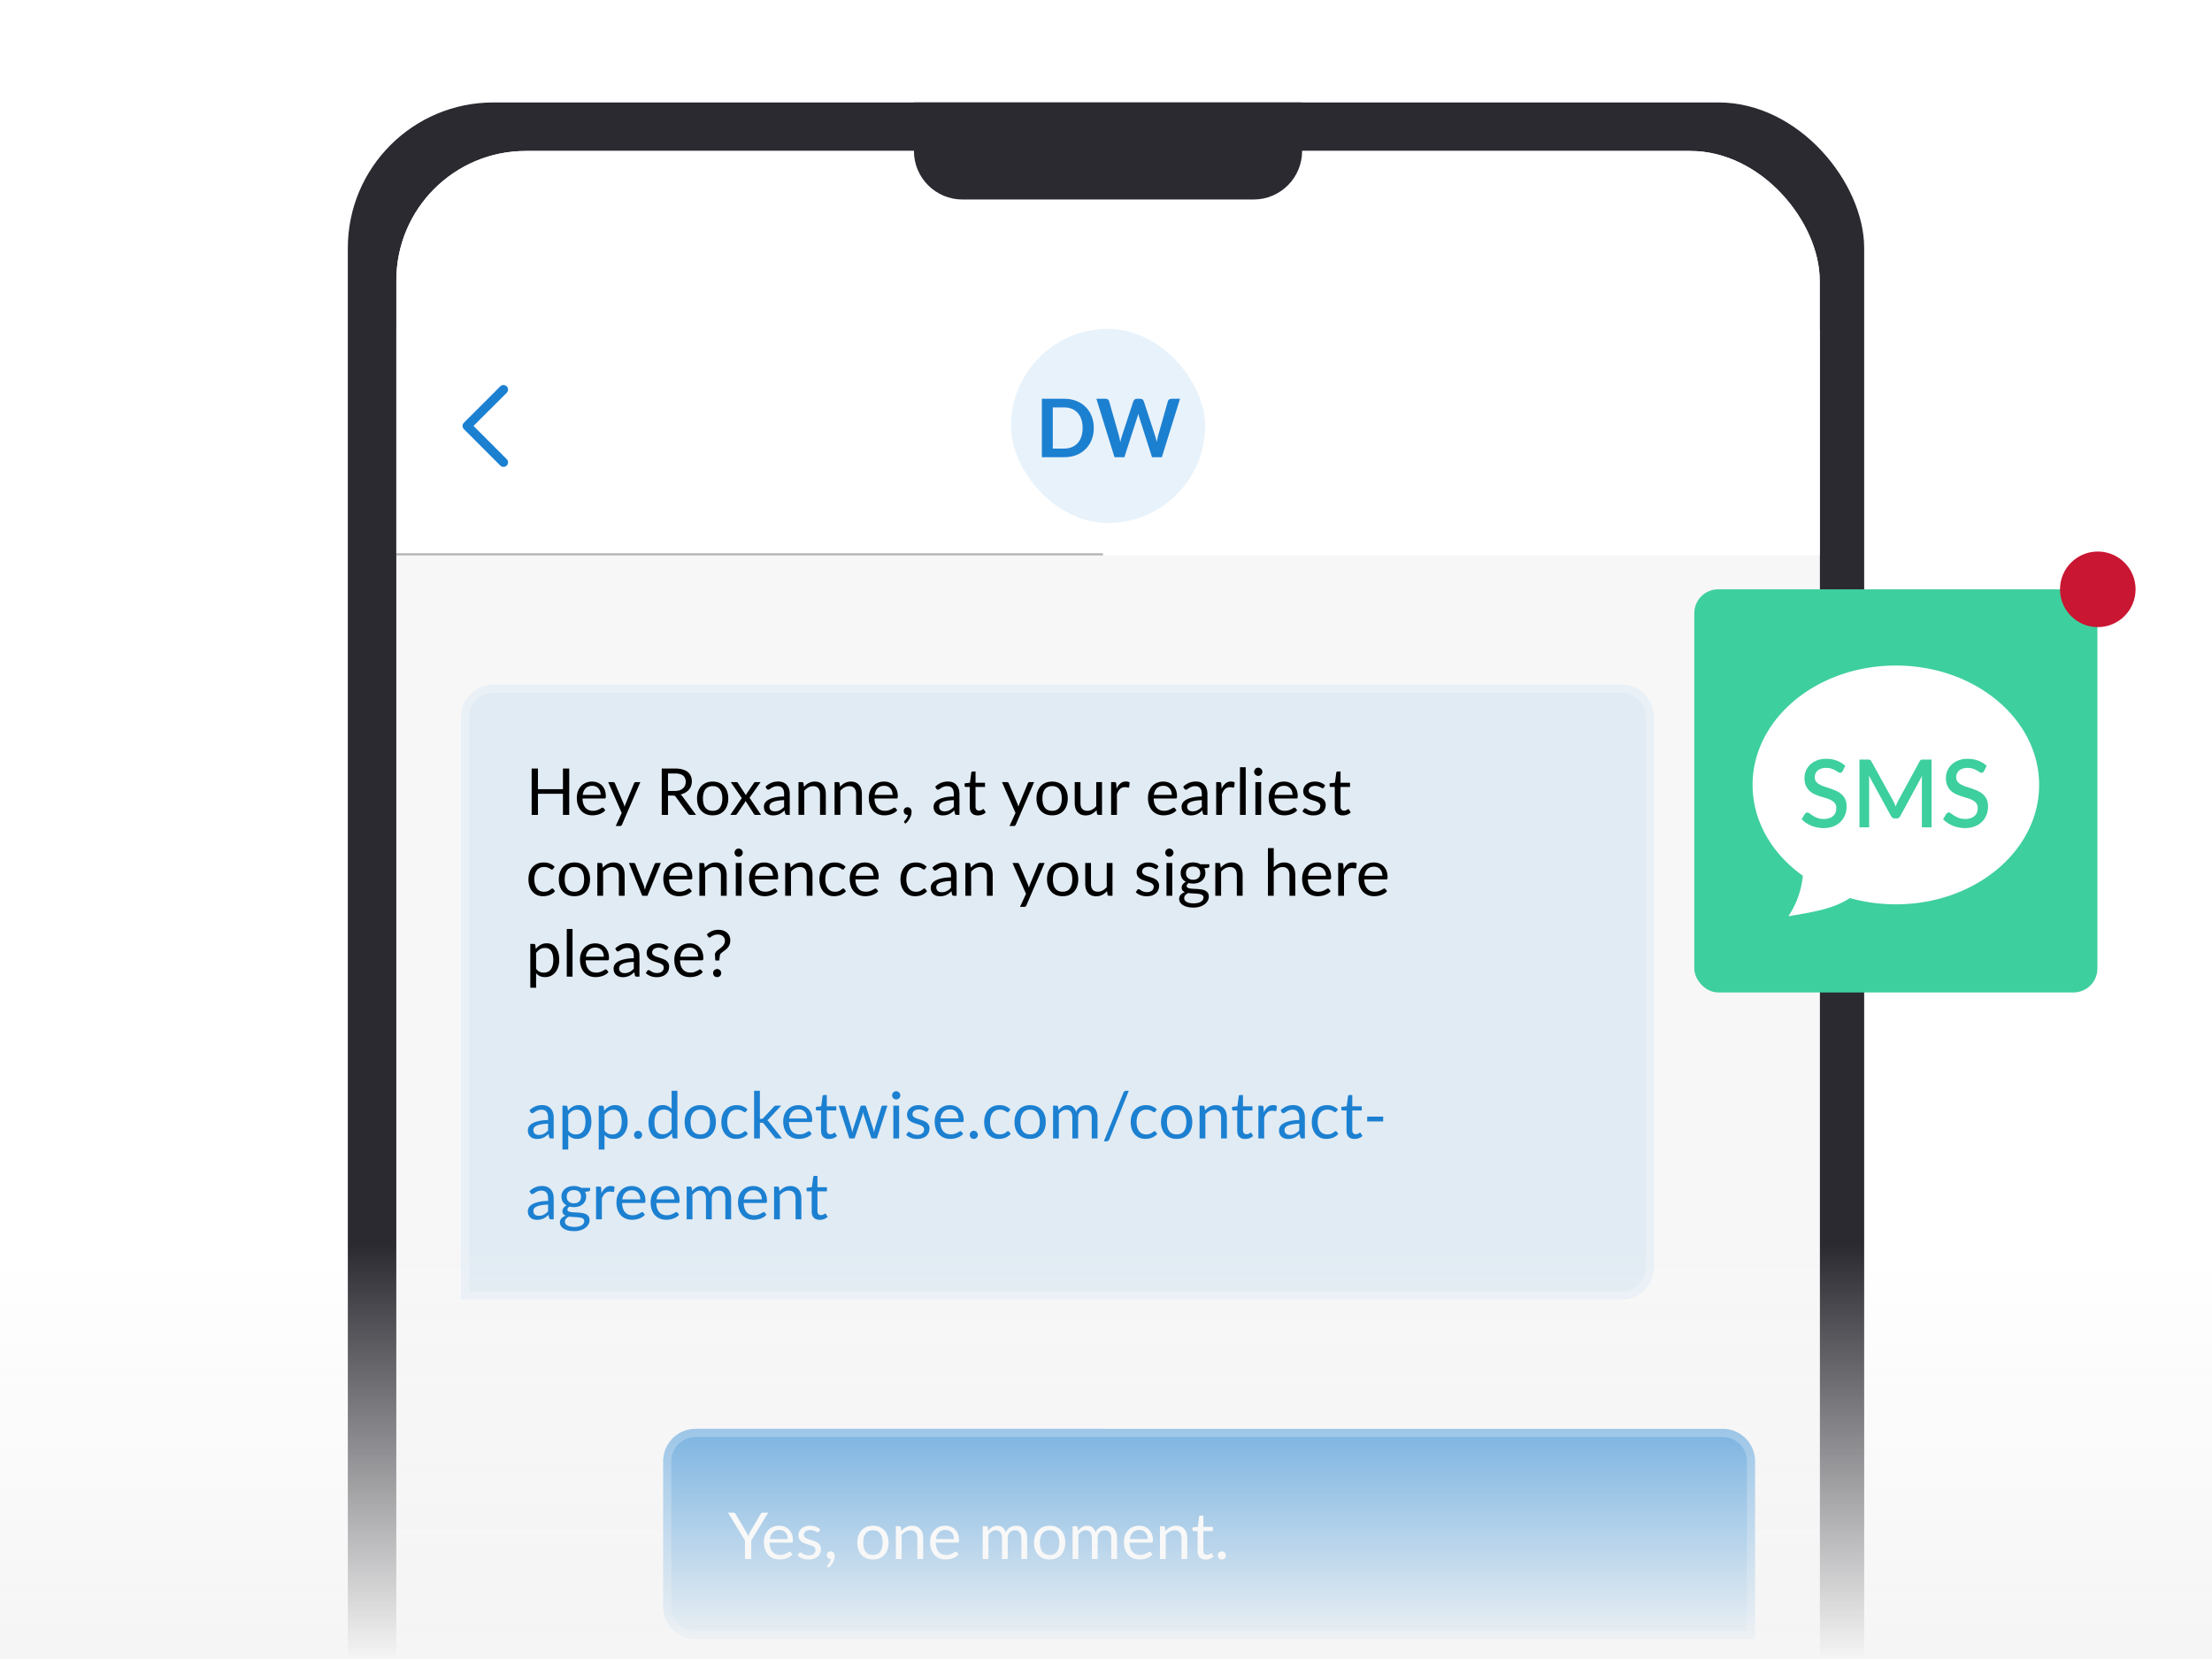
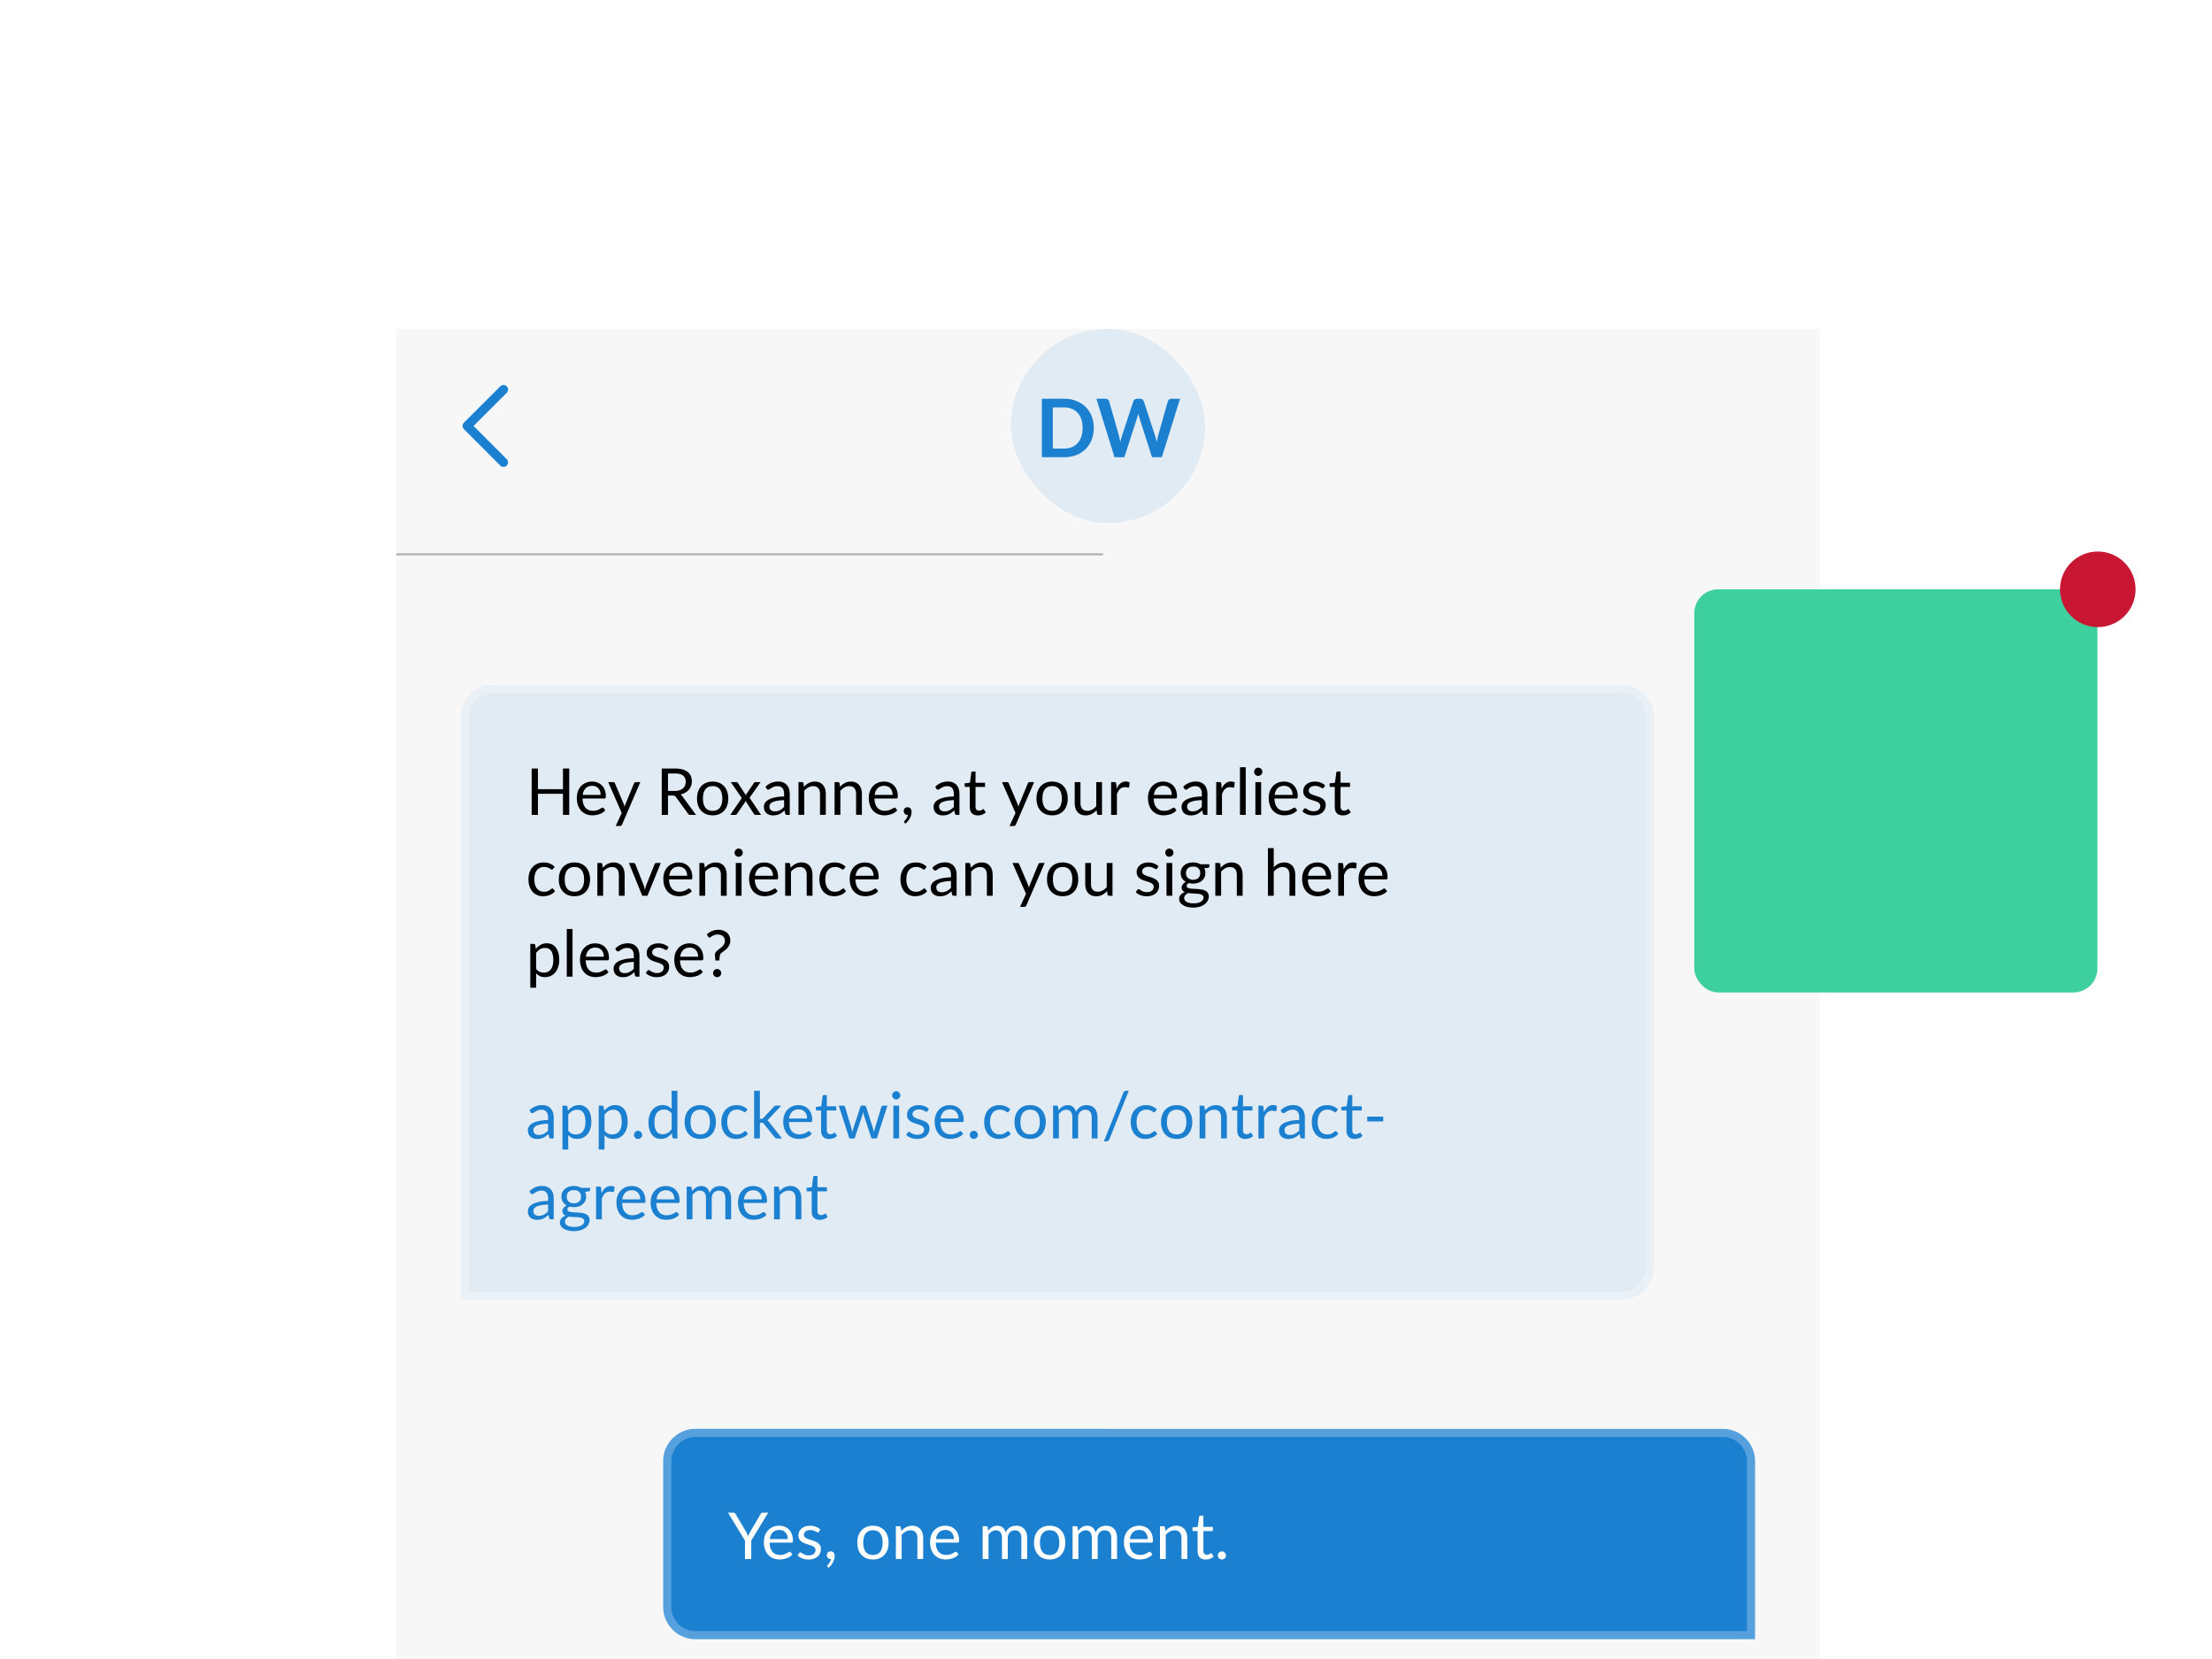
<svg xmlns="http://www.w3.org/2000/svg" fill="none" viewBox="0 0 6016 4512">
  <g clip-path="url(#a)">
    <g filter="url(#b)">
-       <rect width="4124.02" height="8882.5" x="945.992" y="160" fill="#2B2A31" rx="395.906" />
      <g clip-path="url(#c)">
        <rect width="3871.08" height="8621.95" x="1077.96" y="291.969" fill="#fff" rx="351.916" />
        <path fill="#fff" d="M1077.96 643.885c0-194.358 157.56-351.916 351.92-351.916h3167.24c194.36 0 351.92 157.558 351.92 351.916v131.969H1077.96z" />
        <path fill="#F7F7F7" d="M0 0H3871.08V8259.03H0z" transform="translate(1077.96 775.854)" />
        <g clip-path="url(#d)">
          <mask id="e" fill="#fff">
            <path d="M1077.96 775.854h3871.08v615.856H1077.96z" />
          </mask>
-           <path fill="#fff" d="M1077.96 775.854h3871.08v615.856H1077.96z" />
          <path fill="#1C80D1" d="M1261.66 1031.03c-4.85 4.84-4.85 12.68 0 17.47l98.97 99.03c4.85 4.84 12.68 4.84 17.48 0 4.79-4.85 4.84-12.68 0-17.48l-90.22-90.26 90.27-90.214c4.84-4.846 4.84-12.681 0-17.476-4.85-4.794-12.68-4.845-17.48 0z" />
          <rect width="527.874" height="527.874" x="2749.56" y="775.854" fill="#1C80D1" fill-opacity=".1" rx="263.937" />
          <path fill="#1C80D1" d="M2974.8 1045.33c0 11.66-1.94 22.36-5.83 32.11-3.88 9.76-9.35 18.15-16.38 25.19q-10.56 10.56-25.41 16.38c-9.89 3.89-20.89 5.83-32.99 5.83h-60.6V965.821h60.6c12.1 0 23.1 1.979 32.99 5.938q14.85 5.829 25.41 16.386c7.03 6.965 12.5 15.325 16.38 25.075 3.89 9.75 5.83 20.45 5.83 32.11m-30.35 0c0-8.72-1.17-16.53-3.52-23.42-2.27-6.97-5.61-12.83-10.01-17.6-4.32-4.837-9.6-8.54-15.83-11.106-6.16-2.566-13.13-3.849-20.9-3.849h-30.9v111.955h30.9c7.77 0 14.74-1.28 20.9-3.85 6.23-2.57 11.51-6.23 15.83-11 4.4-4.84 7.74-10.7 10.01-17.59 2.35-6.97 3.52-14.81 3.52-23.54m264.84-79.509-49.38 159.019h-26.73l-34.75-108.65c-.95-2.64-1.83-5.87-2.64-9.68-.44 1.83-.88 3.56-1.32 5.17s-.91 3.12-1.43 4.51l-35.08 108.65h-26.83l-49.27-159.019h24.74c2.57 0 4.7.623 6.38 1.869 1.76 1.173 2.94 2.786 3.52 4.839l27.06 95.131c.58 2.34 1.13 4.91 1.65 7.69.58 2.72 1.17 5.58 1.75 8.58.59-3.08 1.21-5.97 1.87-8.69.74-2.71 1.51-5.24 2.31-7.58l31.24-95.131c.58-1.686 1.72-3.226 3.41-4.619 1.76-1.393 3.88-2.089 6.37-2.089h8.69q3.855 0 6.27 1.869 2.415 1.87 3.63 4.839l31.12 95.131c1.54 4.54 2.93 9.78 4.18 15.72.95-5.79 2.02-11.03 3.19-15.72l27.05-95.131q.66-2.75 3.3-4.729c1.84-1.32 4-1.979 6.49-1.979z" />
        </g>
        <path fill="#B1B1B1" d="M4949.04 1391.71v-5.5H1077.96v11h3871.08z" mask="url(#e)" />
        <path fill="#1C80D1" fill-opacity=".1" d="M1253.92 1831.6c0-48.59 39.39-87.98 87.98-87.98h3068.27c48.59 0 87.98 39.39 87.98 87.98v1495.96c0 48.59-39.39 87.98-87.98 87.98H1253.92z" />
        <path stroke="#fff" stroke-opacity=".25" stroke-width="21.995" d="M1341.9 1754.62h3068.27c42.51 0 76.98 34.47 76.98 76.98v1495.96c0 42.52-34.47 76.98-76.98 76.98H1264.92V1831.6c0-42.51 34.46-76.98 76.98-76.98Z" />
        <path fill="#000" d="M1548.12 1971.51v126.07h-17.07v-57.36h-68.01v57.36h-17.06v-126.07h17.06v56.22h68.01v-56.22zm85.43 71.79c0-3.64-.52-6.95-1.58-9.94-1-3.05-2.49-5.66-4.49-7.83-1.93-2.23-4.31-3.93-7.12-5.11-2.82-1.23-6.01-1.84-9.59-1.84-7.51 0-13.46 2.2-17.86 6.59-4.34 4.34-7.04 10.39-8.1 18.13zm12.67 41.79c-1.93 2.34-4.25 4.4-6.95 6.16-2.69 1.7-5.6 3.11-8.71 4.22a51 51 0 0 1-9.5 2.46c-3.28.59-6.54.88-9.76.88-6.16 0-11.85-1.02-17.07-3.08-5.16-2.11-9.65-5.16-13.46-9.15-3.76-4.04-6.69-9.03-8.8-14.95-2.11-5.93-3.17-12.73-3.17-20.41 0-6.22.94-12.03 2.82-17.42 1.93-5.4 4.69-10.06 8.27-13.99 3.58-3.99 7.94-7.1 13.11-9.33 5.16-2.29 10.96-3.43 17.42-3.43 5.33 0 10.26.91 14.78 2.73q6.855 2.64 11.79 7.74c3.34 3.34 5.95 7.51 7.83 12.49 1.87 4.93 2.81 10.56 2.81 16.9 0 2.46-.26 4.1-.79 4.92s-1.53 1.23-2.99 1.23h-59.56q.255 8.445 2.28 14.7c1.41 4.16 3.35 7.65 5.81 10.47 2.46 2.75 5.4 4.83 8.8 6.24 3.4 1.35 7.21 2.03 11.44 2.03q5.895 0 10.11-1.32c2.88-.94 5.34-1.94 7.39-3 2.06-1.05 3.76-2.02 5.11-2.9 1.4-.94 2.61-1.41 3.6-1.41 1.29 0 2.29.5 2.99 1.5zm95.31-76.63-49.71 115.43c-.53 1.17-1.2 2.11-2.02 2.81-.77.71-1.97 1.06-3.61 1.06h-11.62l16.28-35.37-36.77-83.93h13.54c1.35 0 2.41.35 3.17 1.05.82.65 1.38 1.38 1.67 2.2l23.85 56.13a64 64 0 0 1 2.37 7.75q1.23-4.14 2.64-7.83l23.14-56.05c.35-.93.94-1.7 1.76-2.28.88-.65 1.85-.97 2.9-.97zm93.18 24.1c4.93 0 9.27-.58 13.02-1.76 3.81-1.23 6.98-2.93 9.5-5.1 2.58-2.23 4.52-4.87 5.81-7.92s1.93-6.42 1.93-10.11c0-7.51-2.46-13.17-7.39-16.98-4.92-3.82-12.31-5.72-22.17-5.72h-18.65v47.59zm58.24 65.02h-15.13c-3.11 0-5.4-1.2-6.86-3.61l-32.73-45.04c-1-1.41-2.08-2.41-3.26-2.99-1.11-.65-2.87-.97-5.28-.97h-12.93v52.61h-16.98v-126.07h35.63c7.98 0 14.87.82 20.68 2.46 5.8 1.58 10.58 3.9 14.34 6.95 3.81 3.05 6.63 6.75 8.44 11.09 1.82 4.28 2.73 9.09 2.73 14.42 0 4.46-.7 8.63-2.11 12.5a33.1 33.1 0 0 1-6.16 10.47c-2.64 3.05-5.89 5.66-9.76 7.83q-5.73 3.255-13.02 4.92c2.17 1.24 4.04 3.02 5.63 5.37zm45.35-90.53c6.51 0 12.38 1.09 17.6 3.26s9.67 5.25 13.37 9.23c3.69 3.99 6.51 8.83 8.44 14.52 2 5.63 3 11.94 3 18.92 0 7.03-1 13.37-3 19-1.93 5.63-4.75 10.44-8.44 14.43-3.7 3.99-8.15 7.07-13.37 9.24-5.22 2.11-11.09 3.16-17.6 3.16-6.57 0-12.49-1.05-17.77-3.16-5.22-2.17-9.68-5.25-13.37-9.24-3.7-3.99-6.54-8.8-8.54-14.43-1.93-5.63-2.9-11.97-2.9-19 0-6.98.97-13.29 2.9-18.92 2-5.69 4.84-10.53 8.54-14.52 3.69-3.98 8.15-7.06 13.37-9.23 5.28-2.17 11.2-3.26 17.77-3.26m0 79.53q13.2 0 19.71-8.79c4.34-5.93 6.51-14.17 6.51-24.73q0-15.915-6.51-24.81-6.51-8.88-19.71-8.88c-4.46 0-8.36.76-11.7 2.29-3.29 1.52-6.04 3.72-8.27 6.59-2.17 2.88-3.81 6.43-4.93 10.65-1.05 4.16-1.58 8.88-1.58 14.16 0 10.56 2.17 18.8 6.51 24.73 4.4 5.86 11.06 8.79 19.97 8.79m131.52 11h-15.05c-1.29 0-2.32-.32-3.08-.97-.7-.7-1.29-1.46-1.76-2.28l-22.43-34.93c-.24.82-.5 1.64-.79 2.46-.24.76-.59 1.47-1.06 2.11l-20.76 30.36c-.59.82-1.23 1.58-1.94 2.28-.64.65-1.55.97-2.73.97h-13.98l31.23-45.75-30-43.37h15.04c1.29 0 2.23.2 2.82.61.58.41 1.11 1 1.58 1.76l21.91 33.44c.47-1.71 1.2-3.35 2.2-4.93l19.18-28.15c.52-.83 1.08-1.47 1.67-1.94.64-.53 1.41-.79 2.29-.79h14.42l-30 42.58zm62.73-40.12c-7.21.24-13.37.82-18.47 1.76-5.05.88-9.18 2.06-12.41 3.52-3.17 1.47-5.48 3.2-6.95 5.19-1.41 2-2.11 4.23-2.11 6.69 0 2.34.38 4.37 1.14 6.07.77 1.7 1.79 3.11 3.08 4.22 1.35 1.06 2.91 1.85 4.67 2.38 1.81.47 3.75.7 5.8.7 2.76 0 5.28-.26 7.57-.79q3.435-.885 6.42-2.46c2.05-1.06 3.99-2.32 5.81-3.79 1.87-1.46 3.69-3.13 5.45-5.01zm-50.59-36.42q7.395-7.125 15.93-10.65c5.69-2.34 11.99-3.52 18.91-3.52 4.99 0 9.42.83 13.29 2.47s7.13 3.93 9.76 6.86c2.64 2.93 4.64 6.48 5.99 10.65 1.35 4.16 2.02 8.74 2.02 13.72v57.01h-6.95c-1.52 0-2.7-.23-3.52-.7-.82-.53-1.46-1.53-1.93-2.99l-1.76-8.45c-2.35 2.17-4.64 4.11-6.87 5.81a42.7 42.7 0 0 1-7.03 4.22q-3.705 1.665-7.92 2.55c-2.76.65-5.84.97-9.24.97-3.46 0-6.72-.47-9.77-1.41-3.05-1-5.71-2.46-8-4.4-2.23-1.93-4.02-4.37-5.37-7.3-1.29-2.99-1.93-6.51-1.93-10.56 0-3.52.96-6.89 2.9-10.12 1.93-3.28 5.07-6.18 9.41-8.71q6.51-3.78 16.98-6.15c6.98-1.65 15.55-2.58 25.69-2.82v-6.95c0-6.92-1.49-12.14-4.48-15.66q-4.5-5.37-13.11-5.37c-3.87 0-7.13.5-9.77 1.5-2.58.94-4.84 2.02-6.77 3.25-1.88 1.18-3.52 2.26-4.93 3.26q-2.025 1.41-4.05 1.41c-1.05 0-1.96-.27-2.72-.79a8.2 8.2 0 0 1-1.94-2.12zm104.54.35c1.93-2.17 3.98-4.13 6.15-5.89s4.46-3.26 6.87-4.49c2.46-1.29 5.04-2.26 7.74-2.9 2.76-.71 5.72-1.06 8.89-1.06q7.29 0 12.84 2.46 5.625 2.385 9.33 6.87c2.52 2.93 4.42 6.48 5.71 10.64 1.29 4.17 1.94 8.77 1.94 13.81v56.75h-15.75v-56.75c0-6.74-1.55-11.96-4.66-15.66-3.05-3.75-7.71-5.63-13.99-5.63-4.63 0-8.97 1.12-13.02 3.35-3.99 2.23-7.68 5.25-11.09 9.06v65.63h-15.74v-89.12h9.41c2.23 0 3.61 1.08 4.13 3.25zm98.11 0a53 53 0 0 1 6.16-5.89c2.17-1.76 4.46-3.26 6.86-4.49 2.47-1.29 5.05-2.26 7.75-2.9 2.75-.71 5.72-1.06 8.88-1.06 4.87 0 9.15.82 12.85 2.46 3.75 1.59 6.86 3.88 9.32 6.87 2.53 2.93 4.43 6.48 5.72 10.64 1.29 4.17 1.94 8.77 1.94 13.81v56.75h-15.75v-56.75c0-6.74-1.56-11.96-4.66-15.66-3.05-3.75-7.72-5.63-13.99-5.63-4.64 0-8.98 1.12-13.02 3.35-3.99 2.23-7.69 5.25-11.09 9.06v65.63h-15.75v-89.12h9.42c2.23 0 3.6 1.08 4.13 3.25zm142.99 21.91c0-3.64-.53-6.95-1.58-9.94-1-3.05-2.5-5.66-4.49-7.83-1.94-2.23-4.31-3.93-7.13-5.11-2.81-1.23-6.01-1.84-9.59-1.84-7.5 0-13.46 2.2-17.86 6.59-4.34 4.34-7.03 10.39-8.09 18.13zm12.67 41.79c-1.94 2.34-4.25 4.4-6.95 6.16-2.7 1.7-5.6 3.11-8.71 4.22a51 51 0 0 1-9.5 2.46c-3.29.59-6.54.88-9.77.88-6.16 0-11.85-1.02-17.07-3.08-5.16-2.11-9.65-5.16-13.46-9.15-3.75-4.04-6.68-9.03-8.8-14.95-2.11-5.93-3.16-12.73-3.16-20.41 0-6.22.94-12.03 2.81-17.42 1.94-5.4 4.69-10.06 8.27-13.99q5.37-5.985 13.11-9.33c5.16-2.29 10.97-3.43 17.42-3.43 5.34 0 10.27.91 14.78 2.73q6.87 2.64 11.79 7.74c3.34 3.34 5.95 7.51 7.83 12.49 1.88 4.93 2.82 10.56 2.82 16.9 0 2.46-.27 4.1-.8 4.92-.52.82-1.52 1.23-2.99 1.23h-59.56c.18 5.63.94 10.53 2.29 14.7 1.41 4.16 3.34 7.65 5.81 10.47q3.69 4.125 8.79 6.24c3.41 1.35 7.22 2.03 11.44 2.03 3.93 0 7.3-.44 10.12-1.32 2.87-.94 5.34-1.94 7.39-3 2.05-1.05 3.75-2.02 5.1-2.9 1.41-.94 2.61-1.41 3.61-1.41 1.29 0 2.29.5 2.99 1.5zm19.67 33.78c-.46-.41-.79-.79-.96-1.14q-.27-.525-.27-1.32c0-.41.12-.82.35-1.23.3-.41.62-.79.97-1.15.59-.64 1.32-1.49 2.2-2.55.94-1.05 1.88-2.32 2.82-3.78.94-1.41 1.79-2.99 2.55-4.75.82-1.7 1.41-3.52 1.76-5.46-.18.06-.38.09-.62.09h-.53c-3.05 0-5.54-1-7.47-2.99q-2.82-3.075-2.82-7.83c0-2.76.94-5.1 2.82-7.04 1.93-1.93 4.48-2.9 7.65-2.9 1.76 0 3.31.32 4.66.97 1.35.64 2.47 1.55 3.35 2.72.94 1.12 1.64 2.44 2.11 3.96.47 1.47.7 3.08.7 4.84 0 2.64-.38 5.4-1.14 8.27-.71 2.82-1.79 5.6-3.26 8.36-1.4 2.81-3.13 5.54-5.19 8.18-2.05 2.64-4.4 5.07-7.04 7.3zm134.16-61.41c-7.22.24-13.37.82-18.48 1.76-5.04.88-9.18 2.06-12.4 3.52-3.17 1.47-5.49 3.2-6.95 5.19-1.41 2-2.11 4.23-2.11 6.69 0 2.34.38 4.37 1.14 6.07s1.79 3.11 3.08 4.22c1.35 1.06 2.9 1.85 4.66 2.38 1.82.47 3.76.7 5.81.7 2.76 0 5.28-.26 7.57-.79a29.8 29.8 0 0 0 6.42-2.46c2.05-1.06 3.99-2.32 5.8-3.79q2.82-2.19 5.46-5.01zm-50.59-36.42q7.395-7.125 15.93-10.65c5.68-2.34 11.99-3.52 18.91-3.52 4.99 0 9.41.83 13.29 2.47 3.87 1.64 7.12 3.93 9.76 6.86s4.63 6.48 5.98 10.65c1.35 4.16 2.03 8.74 2.03 13.72v57.01h-6.95c-1.53 0-2.7-.23-3.52-.7-.82-.53-1.47-1.53-1.94-2.99l-1.76-8.45c-2.34 2.17-4.63 4.11-6.86 5.81a42.8 42.8 0 0 1-7.04 4.22q-3.69 1.665-7.92 2.55c-2.75.65-5.83.97-9.23.97-3.46 0-6.72-.47-9.77-1.41-3.05-1-5.72-2.46-8.01-4.4-2.22-1.93-4.01-4.37-5.36-7.3-1.29-2.99-1.94-6.51-1.94-10.56 0-3.52.97-6.89 2.91-10.12 1.93-3.28 5.07-6.18 9.41-8.71q6.51-3.78 16.98-6.15c6.98-1.65 15.54-2.58 25.69-2.82v-6.95c0-6.92-1.5-12.14-4.49-15.66q-4.485-5.37-13.11-5.37c-3.87 0-7.12.5-9.76 1.5-2.58.94-4.84 2.02-6.78 3.25-1.87 1.18-3.52 2.26-4.92 3.26q-2.025 1.41-4.05 1.41c-1.06 0-1.97-.27-2.73-.79a8.1 8.1 0 0 1-1.93-2.12zm115.91 77.95c-7.04 0-12.46-1.97-16.28-5.9-3.75-3.93-5.63-9.59-5.63-16.98v-54.54h-10.73c-.94 0-1.73-.27-2.38-.79q-.96-.885-.96-2.64v-6.25l14.6-1.85 3.61-27.54c.17-.88.56-1.58 1.14-2.11.65-.58 1.47-.88 2.47-.88h7.91v30.71h25.78v11.35h-25.78v53.49c0 3.75.91 6.54 2.73 8.36 1.82 1.81 4.17 2.72 7.04 2.72 1.64 0 3.05-.2 4.22-.61 1.23-.47 2.29-.97 3.17-1.5s1.61-.99 2.2-1.41c.64-.46 1.2-.7 1.67-.7.82 0 1.56.5 2.2 1.5l4.58 7.47c-2.7 2.53-5.96 4.52-9.77 5.99-3.81 1.4-7.74 2.11-11.79 2.11m153.15-90.53-49.71 115.43c-.53 1.17-1.2 2.11-2.02 2.81-.77.71-1.97 1.06-3.61 1.06h-11.61l16.27-35.37-36.77-83.93h13.55c1.35 0 2.4.35 3.16 1.05.82.65 1.38 1.38 1.68 2.2l23.84 56.13c.94 2.47 1.73 5.05 2.37 7.75q1.23-4.14 2.64-7.83l23.14-56.05c.35-.93.94-1.7 1.76-2.28.88-.65 1.85-.97 2.9-.97zm48.99-1.41c6.52 0 12.38 1.09 17.6 3.26s9.68 5.25 13.37 9.23c3.7 3.99 6.51 8.83 8.45 14.52 1.99 5.63 2.99 11.94 2.99 18.92 0 7.03-1 13.37-2.99 19-1.94 5.63-4.75 10.44-8.45 14.43-3.69 3.99-8.15 7.07-13.37 9.24-5.22 2.11-11.08 3.16-17.6 3.16-6.56 0-12.49-1.05-17.77-3.16-5.22-2.17-9.67-5.25-13.37-9.24-3.69-3.99-6.54-8.8-8.53-14.43-1.94-5.63-2.91-11.97-2.91-19 0-6.98.97-13.29 2.91-18.92 1.99-5.69 4.84-10.53 8.53-14.52 3.7-3.98 8.15-7.06 13.37-9.23 5.28-2.17 11.21-3.26 17.77-3.26m0 79.53q13.2 0 19.71-8.79c4.34-5.93 6.51-14.17 6.51-24.73q0-15.915-6.51-24.81-6.51-8.88-19.71-8.88c-4.45 0-8.35.76-11.7 2.29a22.1 22.1 0 0 0-8.27 6.59q-3.255 4.32-4.92 10.65-1.59 6.24-1.59 14.16c0 10.56 2.17 18.8 6.51 24.73 4.4 5.86 11.06 8.79 19.97 8.79m135.56-78.12v89.12h-9.33c-2.22 0-3.63-1.08-4.22-3.25l-1.23-9.59q-5.805 6.42-13.02 10.38c-4.81 2.58-10.32 3.87-16.54 3.87-4.87 0-9.18-.79-12.93-2.38-3.7-1.64-6.81-3.93-9.33-6.86s-4.43-6.48-5.72-10.64c-1.23-4.17-1.85-8.77-1.85-13.82v-56.83h15.66v56.83c0 6.75 1.53 11.97 4.58 15.66q4.665 5.55 14.16 5.55c4.64 0 8.95-1.09 12.94-3.26 4.04-2.23 7.77-5.28 11.17-9.15v-65.63zm39.7 17.86q4.215-9.15 10.38-14.25c4.11-3.47 9.12-5.2 15.04-5.2 1.88 0 3.67.21 5.37.62 1.76.41 3.32 1.06 4.66 1.94l-1.14 11.7c-.35 1.46-1.23 2.2-2.64 2.2-.82 0-2.02-.18-3.61-.53-1.58-.35-3.37-.53-5.36-.53-2.82 0-5.34.41-7.57 1.23-2.17.82-4.13 2.06-5.89 3.7-1.7 1.58-3.26 3.58-4.67 5.98-1.35 2.35-2.58 5.04-3.69 8.09v56.31h-15.75v-89.12h8.97c1.71 0 2.88.32 3.52.97.65.64 1.09 1.76 1.32 3.34zm150.11 16.98c0-3.64-.52-6.95-1.58-9.94-1-3.05-2.49-5.66-4.49-7.83-1.93-2.23-4.31-3.93-7.12-5.11-2.82-1.23-6.01-1.84-9.59-1.84-7.51 0-13.46 2.2-17.86 6.59-4.34 4.34-7.04 10.39-8.1 18.13zm12.67 41.79c-1.93 2.34-4.25 4.4-6.95 6.16-2.69 1.7-5.6 3.11-8.71 4.22a51 51 0 0 1-9.5 2.46c-3.28.59-6.54.88-9.76.88-6.16 0-11.85-1.02-17.07-3.08-5.16-2.11-9.65-5.16-13.46-9.15-3.76-4.04-6.69-9.03-8.8-14.95-2.11-5.93-3.17-12.73-3.17-20.41 0-6.22.94-12.03 2.82-17.42 1.93-5.4 4.69-10.06 8.27-13.99 3.58-3.99 7.94-7.1 13.11-9.33 5.16-2.29 10.96-3.43 17.42-3.43 5.33 0 10.26.91 14.78 2.73q6.855 2.64 11.79 7.74c3.34 3.34 5.95 7.51 7.83 12.49 1.87 4.93 2.81 10.56 2.81 16.9 0 2.46-.26 4.1-.79 4.92s-1.53 1.23-2.99 1.23h-59.56q.255 8.445 2.28 14.7c1.41 4.16 3.35 7.65 5.81 10.47 2.46 2.75 5.4 4.83 8.8 6.24 3.4 1.35 7.21 2.03 11.44 2.03q5.895 0 10.11-1.32c2.88-.94 5.34-1.94 7.39-3 2.06-1.05 3.76-2.02 5.11-2.9 1.4-.94 2.61-1.41 3.6-1.41 1.29 0 2.29.5 2.99 1.5zm68.95-27.63c-7.22.24-13.38.82-18.48 1.76-5.04.88-9.18 2.06-12.4 3.52-3.17 1.47-5.49 3.2-6.95 5.19-1.41 2-2.11 4.23-2.11 6.69 0 2.34.38 4.37 1.14 6.07s1.79 3.11 3.08 4.22c1.35 1.06 2.9 1.85 4.66 2.38 1.82.47 3.75.7 5.81.7 2.75 0 5.28-.26 7.56-.79 2.29-.59 4.43-1.41 6.43-2.46 2.05-1.06 3.98-2.32 5.8-3.79q2.82-2.19 5.46-5.01zm-50.59-36.42c4.93-4.75 10.23-8.3 15.92-10.65 5.69-2.34 12-3.52 18.92-3.52 4.98 0 9.41.83 13.28 2.47 3.88 1.64 7.13 3.93 9.77 6.86s4.63 6.48 5.98 10.65c1.35 4.16 2.03 8.74 2.03 13.72v57.01h-6.95c-1.53 0-2.7-.23-3.52-.7-.82-.53-1.47-1.53-1.94-2.99l-1.76-8.45c-2.34 2.17-4.63 4.11-6.86 5.81a43 43 0 0 1-7.04 4.22q-3.69 1.665-7.92 2.55c-2.75.65-5.83.97-9.24.97-3.46 0-6.71-.47-9.76-1.41-3.05-1-5.72-2.46-8.01-4.4-2.23-1.93-4.01-4.37-5.36-7.3-1.29-2.99-1.94-6.51-1.94-10.56 0-3.52.97-6.89 2.9-10.12 1.94-3.28 5.08-6.18 9.42-8.71q6.51-3.78 16.98-6.15c6.98-1.65 15.54-2.58 25.69-2.82v-6.95c0-6.92-1.5-12.14-4.49-15.66q-4.485-5.37-13.11-5.37c-3.87 0-7.12.5-9.76 1.5-2.58.94-4.84 2.02-6.78 3.25-1.88 1.18-3.52 2.26-4.93 3.26-1.34.94-2.69 1.41-4.04 1.41-1.06 0-1.97-.27-2.73-.79a8.4 8.4 0 0 1-1.94-2.12zm104.62 5.28c2.81-6.1 6.28-10.85 10.38-14.25 4.11-3.47 9.12-5.2 15.05-5.2 1.87 0 3.66.21 5.36.62 1.76.41 3.32 1.06 4.66 1.94l-1.14 11.7c-.35 1.46-1.23 2.2-2.64 2.2-.82 0-2.02-.18-3.61-.53-1.58-.35-3.37-.53-5.36-.53-2.82 0-5.34.41-7.57 1.23-2.17.82-4.13 2.06-5.89 3.7-1.7 1.58-3.26 3.58-4.67 5.98-1.34 2.35-2.58 5.04-3.69 8.09v56.31h-15.75v-89.12h8.97c1.71 0 2.88.32 3.52.97.65.64 1.09 1.76 1.32 3.34zm65.41-58.33v129.59h-15.66v-129.59zm41.94 40.47v89.12h-15.66v-89.12zm3.34-27.98c0 1.53-.32 2.96-.97 4.31-.58 1.29-1.4 2.47-2.46 3.52-1 1-2.2 1.79-3.61 2.38-1.35.58-2.78.88-4.31.88-1.52 0-2.96-.3-4.31-.88-1.29-.59-2.43-1.38-3.43-2.38-1-1.05-1.79-2.23-2.38-3.52-.58-1.35-.87-2.78-.87-4.31 0-1.52.29-2.96.87-4.31.59-1.41 1.38-2.61 2.38-3.61 1-1.05 2.14-1.87 3.43-2.46 1.35-.59 2.79-.88 4.31-.88 1.53 0 2.96.29 4.31.88 1.41.59 2.61 1.41 3.61 2.46 1.06 1 1.88 2.2 2.46 3.61.65 1.35.97 2.79.97 4.31m82.04 62.82c0-3.64-.53-6.95-1.58-9.94-1-3.05-2.5-5.66-4.49-7.83-1.94-2.23-4.31-3.93-7.13-5.11-2.81-1.23-6.01-1.84-9.59-1.84-7.5 0-13.46 2.2-17.86 6.59-4.34 4.34-7.04 10.39-8.09 18.13zm12.67 41.79c-1.94 2.34-4.25 4.4-6.95 6.16-2.7 1.7-5.6 3.11-8.71 4.22a51 51 0 0 1-9.5 2.46c-3.29.59-6.54.88-9.77.88-6.16 0-11.85-1.02-17.07-3.08-5.16-2.11-9.65-5.16-13.46-9.15-3.75-4.04-6.68-9.03-8.8-14.95-2.11-5.93-3.16-12.73-3.16-20.41 0-6.22.94-12.03 2.81-17.42 1.94-5.4 4.69-10.06 8.27-13.99q5.37-5.985 13.11-9.33c5.16-2.29 10.97-3.43 17.42-3.43 5.34 0 10.27.91 14.78 2.73q6.87 2.64 11.79 7.74c3.34 3.34 5.95 7.51 7.83 12.49 1.88 4.93 2.82 10.56 2.82 16.9 0 2.46-.27 4.1-.8 4.92-.52.82-1.52 1.23-2.99 1.23h-59.56c.18 5.63.94 10.53 2.29 14.7 1.41 4.16 3.34 7.65 5.81 10.47q3.69 4.125 8.79 6.24c3.41 1.35 7.22 2.03 11.44 2.03 3.93 0 7.3-.44 10.12-1.32 2.87-.94 5.34-1.94 7.39-3 2.05-1.05 3.75-2.02 5.1-2.9 1.41-.94 2.61-1.41 3.61-1.41 1.29 0 2.29.5 2.99 1.5zm72.55-61.94c-.7 1.29-1.79 1.94-3.26 1.94-.88 0-1.87-.33-2.99-.97-1.11-.65-2.49-1.35-4.13-2.11-1.59-.82-3.49-1.56-5.72-2.2-2.23-.71-4.87-1.06-7.92-1.06-2.64 0-5.01.35-7.12 1.06-2.12.64-3.93 1.55-5.46 2.72-1.47 1.18-2.61 2.56-3.43 4.14-.76 1.52-1.14 3.2-1.14 5.01 0 2.29.64 4.2 1.93 5.72q2.025 2.295 5.28 3.96c2.17 1.12 4.63 2.11 7.39 2.99 2.76.82 5.57 1.73 8.45 2.73 2.93.94 5.77 2 8.53 3.17s5.22 2.64 7.39 4.4q3.255 2.64 5.19 6.51c1.35 2.52 2.02 5.57 2.02 9.15 0 4.1-.73 7.92-2.19 11.43-1.47 3.47-3.64 6.49-6.52 9.07-2.87 2.52-6.39 4.51-10.55 5.98-4.17 1.47-8.98 2.2-14.43 2.2-6.22 0-11.85-1-16.89-2.99-5.05-2.06-9.33-4.67-12.85-7.83l3.7-5.99c.47-.76 1.02-1.34 1.67-1.75.64-.42 1.46-.62 2.46-.62 1.06 0 2.17.41 3.34 1.23q1.77 1.23 4.23 2.73c1.7 1 3.75 1.9 6.16 2.73q3.6 1.23 8.97 1.23c3.05 0 5.72-.38 8.01-1.15 2.28-.82 4.19-1.9 5.72-3.25 1.52-1.35 2.63-2.9 3.34-4.66q1.14-2.64 1.14-5.64c0-2.46-.67-4.48-2.02-6.07-1.29-1.64-3.02-3.02-5.19-4.13-2.17-1.17-4.67-2.17-7.48-2.99-2.76-.88-5.6-1.79-8.53-2.73-2.88-.94-5.72-1.99-8.54-3.17-2.76-1.23-5.22-2.75-7.39-4.57q-3.255-2.73-5.28-6.69c-1.29-2.7-1.93-5.95-1.93-9.76 0-3.41.7-6.66 2.11-9.77 1.41-3.17 3.46-5.92 6.16-8.27 2.7-2.4 6.01-4.31 9.94-5.72s8.42-2.11 13.46-2.11q8.79 0 15.75 2.82c4.69 1.81 8.74 4.34 12.14 7.56zm51.58 75.84c-7.04 0-12.47-1.97-16.28-5.9-3.75-3.93-5.63-9.59-5.63-16.98v-54.54h-10.73c-.94 0-1.73-.27-2.38-.79-.64-.59-.97-1.47-.97-2.64v-6.25l14.61-1.85 3.6-27.54c.18-.88.56-1.58 1.15-2.11.64-.58 1.46-.88 2.46-.88h7.92v30.71h25.78v11.35h-25.78v53.49c0 3.75.91 6.54 2.73 8.36 1.81 1.81 4.16 2.72 7.04 2.72 1.64 0 3.04-.2 4.22-.61 1.23-.47 2.29-.97 3.17-1.5s1.61-.99 2.19-1.41c.65-.46 1.21-.7 1.68-.7.82 0 1.55.5 2.2 1.5l4.57 7.47c-2.7 2.53-5.95 4.52-9.76 5.99-3.82 1.4-7.75 2.11-11.79 2.11m-2147.8 145.3q-.705.975-1.41 1.5c-.47.35-1.12.53-1.94.53-.88 0-1.85-.35-2.9-1.06q-1.59-1.14-3.96-2.46c-1.53-.88-3.43-1.67-5.72-2.38-2.23-.76-4.98-1.14-8.27-1.14-4.4 0-8.27.79-11.61 2.38-3.35 1.52-6.16 3.75-8.45 6.68q-3.345 4.395-5.1 10.65c-1.12 4.16-1.67 8.82-1.67 13.99 0 5.39.61 10.2 1.84 14.42 1.24 4.17 2.97 7.69 5.2 10.56 2.28 2.82 5.01 4.99 8.18 6.51 3.22 1.47 6.83 2.2 10.82 2.2 3.81 0 6.95-.44 9.41-1.32 2.47-.94 4.49-1.96 6.07-3.08 1.65-1.11 2.99-2.11 4.05-2.99 1.11-.94 2.2-1.41 3.26-1.41 1.29 0 2.28.5 2.99 1.5l4.4 5.72c-1.94 2.4-4.14 4.46-6.6 6.16-2.47 1.7-5.13 3.13-8.01 4.31a44.6 44.6 0 0 1-8.88 2.46c-3.11.53-6.28.79-9.51.79-5.57 0-10.76-1.02-15.57-3.08-4.75-2.05-8.88-5.01-12.4-8.88-3.52-3.93-6.28-8.74-8.27-14.43-2-5.69-2.99-12.17-2.99-19.44 0-6.63.9-12.76 2.72-18.39q2.82-8.445 8.1-14.52c3.57-4.1 7.94-7.3 13.11-9.59 5.22-2.29 11.2-3.43 17.94-3.43 6.28 0 11.79 1.03 16.54 3.08 4.81 1.99 9.07 4.84 12.76 8.53zm58.02-17.24c6.51 0 12.37 1.09 17.59 3.26s9.68 5.25 13.38 9.23c3.69 3.99 6.51 8.83 8.44 14.52 2 5.63 2.99 11.94 2.99 18.92 0 7.03-.99 13.37-2.99 19-1.93 5.63-4.75 10.44-8.44 14.43q-5.55 5.985-13.38 9.24c-5.22 2.11-11.08 3.16-17.59 3.16-6.57 0-12.5-1.05-17.77-3.16q-7.83-3.255-13.38-9.24c-3.69-3.99-6.54-8.8-8.53-14.43-1.94-5.63-2.9-11.97-2.9-19 0-6.98.96-13.29 2.9-18.92 1.99-5.69 4.84-10.53 8.53-14.52 3.7-3.98 8.16-7.06 13.38-9.23 5.27-2.17 11.2-3.26 17.77-3.26m0 79.53c8.8 0 15.36-2.93 19.7-8.79 4.35-5.93 6.52-14.17 6.52-24.73 0-10.61-2.17-18.88-6.52-24.81-4.34-5.92-10.9-8.88-19.7-8.88-4.46 0-8.36.76-11.7 2.29-3.29 1.52-6.04 3.72-8.27 6.59-2.17 2.88-3.82 6.43-4.93 10.65-1.06 4.16-1.58 8.88-1.58 14.16 0 10.56 2.17 18.8 6.51 24.73 4.4 5.86 11.05 8.79 19.97 8.79m77.05-65.19c1.93-2.17 3.98-4.13 6.16-5.89a39 39 0 0 1 6.86-4.49c2.46-1.29 5.04-2.26 7.74-2.9 2.76-.71 5.72-1.06 8.89-1.06 4.86 0 9.15.82 12.84 2.46q5.625 2.385 9.33 6.87c2.52 2.93 4.42 6.48 5.71 10.64 1.3 4.17 1.94 8.77 1.94 13.81v56.75h-15.75v-56.75c0-6.74-1.55-11.96-4.66-15.66-3.05-3.75-7.71-5.63-13.99-5.63-4.63 0-8.97 1.12-13.02 3.35-3.99 2.23-7.68 5.25-11.09 9.06v65.63h-15.74v-89.12h9.41c2.23 0 3.61 1.08 4.13 3.25zm157.81-12.93-36.34 89.12h-14.07l-36.34-89.12h12.76c1.29 0 2.34.32 3.17.97.82.64 1.37 1.4 1.67 2.28l22.61 57.37c.7 2.17 1.32 4.28 1.85 6.33.52 2.05 1.02 4.11 1.49 6.16.47-2.05.97-4.11 1.5-6.16a75 75 0 0 1 1.93-6.33l22.88-57.37c.35-.93.94-1.7 1.76-2.28.82-.65 1.79-.97 2.9-.97zm71.61 34.84c0-3.64-.53-6.95-1.59-9.94-1-3.05-2.49-5.66-4.48-7.83-1.94-2.23-4.32-3.93-7.13-5.11-2.82-1.23-6.01-1.84-9.59-1.84-7.51 0-13.46 2.2-17.86 6.59-4.34 4.34-7.04 10.39-8.09 18.13zm12.66 41.79c-1.93 2.34-4.25 4.4-6.95 6.16-2.69 1.7-5.6 3.11-8.71 4.22a51 51 0 0 1-9.5 2.46c-3.28.59-6.54.88-9.76.88-6.16 0-11.85-1.02-17.07-3.08-5.16-2.11-9.65-5.16-13.46-9.15-3.76-4.04-6.69-9.03-8.8-14.95-2.11-5.93-3.17-12.73-3.17-20.41 0-6.22.94-12.03 2.82-17.42 1.93-5.4 4.69-10.06 8.27-13.99q5.37-5.985 13.11-9.33c5.16-2.29 10.97-3.43 17.42-3.43 5.33 0 10.26.91 14.78 2.73q6.855 2.64 11.79 7.74c3.34 3.34 5.95 7.51 7.83 12.49 1.87 4.93 2.81 10.56 2.81 16.9 0 2.46-.26 4.1-.79 4.92s-1.52 1.23-2.99 1.23h-59.56c.17 5.63.94 10.53 2.28 14.7 1.41 4.16 3.35 7.65 5.81 10.47 2.46 2.75 5.4 4.83 8.8 6.24 3.4 1.35 7.21 2.03 11.44 2.03q5.895 0 10.11-1.32c2.88-.94 5.34-1.94 7.39-3 2.06-1.05 3.76-2.02 5.11-2.9 1.4-.94 2.61-1.41 3.6-1.41q1.935 0 3 1.5zm35.43-63.7c1.93-2.17 3.99-4.13 6.16-5.89a39 39 0 0 1 6.86-4.49c2.46-1.29 5.04-2.26 7.74-2.9 2.76-.71 5.72-1.06 8.89-1.06q7.305 0 12.84 2.46c3.76 1.59 6.86 3.88 9.33 6.87 2.52 2.93 4.43 6.48 5.72 10.64 1.29 4.17 1.93 8.77 1.93 13.81v56.75h-15.75v-56.75c0-6.74-1.55-11.96-4.66-15.66-3.05-3.75-7.71-5.63-13.99-5.63-4.63 0-8.97 1.12-13.02 3.35-3.99 2.23-7.68 5.25-11.08 9.06v65.63h-15.75v-89.12h9.41c2.23 0 3.61 1.08 4.14 3.25zm99.88-12.93v89.12h-15.66v-89.12zm3.34-27.98c0 1.53-.32 2.96-.97 4.31-.59 1.29-1.41 2.47-2.46 3.52-1 1-2.2 1.79-3.61 2.38-1.35.58-2.79.88-4.31.88-1.53 0-2.96-.3-4.31-.88-1.29-.59-2.44-1.38-3.43-2.38-1-1.05-1.79-2.23-2.38-3.52-.58-1.35-.88-2.78-.88-4.31 0-1.52.3-2.96.88-4.31.59-1.41 1.38-2.61 2.38-3.61.99-1.05 2.14-1.87 3.43-2.46 1.35-.59 2.78-.88 4.31-.88 1.52 0 2.96.29 4.31.88 1.41.59 2.61 1.41 3.61 2.46 1.05 1 1.87 2.2 2.46 3.61.65 1.35.97 2.79.97 4.31m82.04 62.82c0-3.64-.53-6.95-1.59-9.94-.99-3.05-2.49-5.66-4.48-7.83-1.94-2.23-4.32-3.93-7.13-5.11-2.82-1.23-6.01-1.84-9.59-1.84-7.51 0-13.46 2.2-17.86 6.59-4.34 4.34-7.04 10.39-8.09 18.13zm12.67 41.79c-1.94 2.34-4.26 4.4-6.96 6.16-2.69 1.7-5.6 3.11-8.71 4.22a51 51 0 0 1-9.5 2.46c-3.28.59-6.54.88-9.76.88-6.16 0-11.85-1.02-17.07-3.08-5.16-2.11-9.65-5.16-13.46-9.15-3.75-4.04-6.69-9.03-8.8-14.95-2.11-5.93-3.17-12.73-3.17-20.41 0-6.22.94-12.03 2.82-17.42 1.93-5.4 4.69-10.06 8.27-13.99q5.37-5.985 13.11-9.33c5.16-2.29 10.97-3.43 17.42-3.43 5.34 0 10.26.91 14.78 2.73q6.855 2.64 11.79 7.74c3.34 3.34 5.95 7.51 7.83 12.49 1.87 4.93 2.81 10.56 2.81 16.9 0 2.46-.26 4.1-.79 4.92s-1.52 1.23-2.99 1.23h-59.56c.17 5.63.94 10.53 2.29 14.7 1.4 4.16 3.34 7.65 5.8 10.47a24.1 24.1 0 0 0 8.8 6.24c3.4 1.35 7.21 2.03 11.44 2.03q5.895 0 10.11-1.32c2.88-.94 5.34-1.94 7.4-3 2.05-1.05 3.75-2.02 5.1-2.9q2.115-1.41 3.6-1.41c1.3 0 2.29.5 3 1.5zm35.42-63.7c1.93-2.17 3.99-4.13 6.16-5.89s4.46-3.26 6.86-4.49c2.46-1.29 5.04-2.26 7.74-2.9 2.76-.71 5.72-1.06 8.89-1.06q7.305 0 12.84 2.46 5.64 2.385 9.33 6.87c2.52 2.93 4.43 6.48 5.72 10.64 1.29 4.17 1.93 8.77 1.93 13.81v56.75h-15.75v-56.75c0-6.74-1.55-11.96-4.66-15.66-3.05-3.75-7.71-5.63-13.99-5.63-4.63 0-8.97 1.12-13.02 3.35-3.99 2.23-7.68 5.25-11.08 9.06v65.63h-15.75v-89.12h9.41c2.23 0 3.61 1.08 4.14 3.25zm145.36 2.9q-.705.975-1.41 1.5c-.47.35-1.11.53-1.93.53-.88 0-1.85-.35-2.91-1.06-1.05-.76-2.37-1.58-3.95-2.46-1.53-.88-3.44-1.67-5.72-2.38-2.23-.76-4.99-1.14-8.27-1.14-4.4 0-8.27.79-11.62 2.38-3.34 1.52-6.15 3.75-8.44 6.68-2.23 2.93-3.93 6.48-5.11 10.65-1.11 4.16-1.67 8.82-1.67 13.99 0 5.39.62 10.2 1.85 14.42q1.845 6.255 5.19 10.56c2.29 2.82 5.02 4.99 8.18 6.51 3.23 1.47 6.84 2.2 10.83 2.2 3.81 0 6.95-.44 9.41-1.32 2.46-.94 4.49-1.96 6.07-3.08 1.64-1.11 2.99-2.11 4.05-2.99 1.11-.94 2.2-1.41 3.25-1.41 1.29 0 2.29.5 2.99 1.5l4.4 5.72c-1.93 2.4-4.13 4.46-6.6 6.16-2.46 1.7-5.13 3.13-8 4.31a44.7 44.7 0 0 1-8.89 2.46c-3.11.53-6.27.79-9.5.79-5.57 0-10.76-1.02-15.57-3.08-4.75-2.05-8.89-5.01-12.41-8.88-3.52-3.93-6.27-8.74-8.27-14.43-1.99-5.69-2.99-12.17-2.99-19.44q0-9.945 2.73-18.39c1.88-5.63 4.57-10.47 8.09-14.52 3.58-4.1 7.95-7.3 13.11-9.59 5.22-2.29 11.2-3.43 17.95-3.43 6.27 0 11.79 1.03 16.54 3.08 4.81 1.99 9.06 4.84 12.76 8.53zm80.11 19.01c0-3.64-.53-6.95-1.59-9.94-.99-3.05-2.49-5.66-4.48-7.83-1.94-2.23-4.32-3.93-7.13-5.11-2.82-1.23-6.01-1.84-9.59-1.84-7.51 0-13.46 2.2-17.86 6.59-4.34 4.34-7.04 10.39-8.09 18.13zm12.67 41.79c-1.94 2.34-4.26 4.4-6.96 6.16-2.69 1.7-5.6 3.11-8.71 4.22a51 51 0 0 1-9.5 2.46c-3.28.59-6.54.88-9.76.88-6.16 0-11.85-1.02-17.07-3.08-5.16-2.11-9.65-5.16-13.46-9.15-3.76-4.04-6.69-9.03-8.8-14.95-2.11-5.93-3.17-12.73-3.17-20.41 0-6.22.94-12.03 2.82-17.42 1.93-5.4 4.69-10.06 8.27-13.99q5.37-5.985 13.11-9.33c5.16-2.29 10.97-3.43 17.42-3.43 5.33 0 10.26.91 14.78 2.73q6.855 2.64 11.79 7.74c3.34 3.34 5.95 7.51 7.83 12.49 1.87 4.93 2.81 10.56 2.81 16.9 0 2.46-.26 4.1-.79 4.92s-1.52 1.23-2.99 1.23h-59.56c.17 5.63.94 10.53 2.29 14.7 1.4 4.16 3.34 7.65 5.8 10.47a24.1 24.1 0 0 0 8.8 6.24c3.4 1.35 7.21 2.03 11.44 2.03q5.895 0 10.11-1.32c2.88-.94 5.34-1.94 7.39-3 2.06-1.05 3.76-2.02 5.11-2.9q2.115-1.41 3.6-1.41c1.3 0 2.29.5 3 1.5zm127.68-60.8c-.46.65-.93 1.15-1.4 1.5s-1.12.53-1.94.53c-.88 0-1.85-.35-2.9-1.06q-1.59-1.14-3.96-2.46c-1.53-.88-3.43-1.67-5.72-2.38-2.23-.76-4.99-1.14-8.27-1.14-4.4 0-8.27.79-11.61 2.38-3.35 1.52-6.16 3.75-8.45 6.68q-3.345 4.395-5.1 10.65c-1.12 4.16-1.67 8.82-1.67 13.99 0 5.39.61 10.2 1.84 14.42q1.86 6.255 5.19 10.56 3.435 4.23 8.19 6.51c3.22 1.47 6.83 2.2 10.82 2.2 3.81 0 6.95-.44 9.41-1.32 2.47-.94 4.49-1.96 6.07-3.08 1.64-1.11 2.99-2.11 4.05-2.99 1.11-.94 2.2-1.41 3.25-1.41 1.3 0 2.29.5 3 1.5l4.4 5.72c-1.94 2.4-4.14 4.46-6.6 6.16-2.47 1.7-5.14 3.13-8.01 4.31a44.5 44.5 0 0 1-8.89 2.46c-3.1.53-6.27.79-9.5.79-5.57 0-10.76-1.02-15.57-3.08-4.75-2.05-8.89-5.01-12.4-8.88-3.52-3.93-6.28-8.74-8.27-14.43q-3-8.535-3-19.44 0-9.945 2.73-18.39 2.82-8.445 8.1-14.52c3.57-4.1 7.94-7.3 13.1-9.59 5.22-2.29 11.21-3.43 17.95-3.43 6.28 0 11.79 1.03 16.54 3.08 4.81 1.99 9.06 4.84 12.76 8.53zm70.31 33.17c-7.22.24-13.38.82-18.48 1.76-5.04.88-9.18 2.06-12.4 3.52-3.17 1.47-5.49 3.2-6.95 5.19-1.41 2-2.12 4.23-2.12 6.69 0 2.34.39 4.37 1.15 6.07s1.79 3.11 3.08 4.22c1.35 1.06 2.9 1.85 4.66 2.38 1.82.47 3.75.7 5.81.7 2.75 0 5.28-.26 7.56-.79q3.435-.885 6.42-2.46c2.06-1.06 3.99-2.32 5.81-3.79q2.82-2.19 5.46-5.01zm-50.59-36.42c4.93-4.75 10.23-8.3 15.92-10.65 5.69-2.34 12-3.52 18.92-3.52 4.98 0 9.41.83 13.28 2.47s7.13 3.93 9.77 6.86 4.63 6.48 5.98 10.65c1.35 4.16 2.02 8.74 2.02 13.72v57.01h-6.95c-1.52 0-2.69-.23-3.51-.7-.83-.53-1.47-1.53-1.94-2.99l-1.76-8.45c-2.35 2.17-4.63 4.11-6.86 5.81a43 43 0 0 1-7.04 4.22q-3.69 1.665-7.92 2.55c-2.76.65-5.83.97-9.24.97-3.46 0-6.71-.47-9.76-1.41-3.05-1-5.72-2.46-8.01-4.4-2.23-1.93-4.02-4.37-5.37-7.3-1.29-2.99-1.93-6.51-1.93-10.56 0-3.52.97-6.89 2.9-10.12 1.94-3.28 5.08-6.18 9.42-8.71q6.51-3.78 16.98-6.15c6.98-1.65 15.54-2.58 25.69-2.82v-6.95c0-6.92-1.5-12.14-4.49-15.66q-4.485-5.37-13.11-5.37c-3.87 0-7.13.5-9.77 1.5-2.58.94-4.83 2.02-6.77 3.25-1.88 1.18-3.52 2.26-4.93 3.26-1.35.94-2.69 1.41-4.04 1.41-1.06 0-1.97-.27-2.73-.79a8.4 8.4 0 0 1-1.94-2.12zm104.53.35a53 53 0 0 1 6.16-5.89c2.17-1.76 4.46-3.26 6.86-4.49 2.46-1.29 5.04-2.26 7.74-2.9 2.76-.71 5.72-1.06 8.89-1.06q7.305 0 12.84 2.46 5.64 2.385 9.33 6.87c2.52 2.93 4.43 6.48 5.72 10.64 1.29 4.17 1.93 8.77 1.93 13.81v56.75h-15.74v-56.75c0-6.74-1.56-11.96-4.67-15.66-3.05-3.75-7.71-5.63-13.99-5.63-4.63 0-8.97 1.12-13.02 3.35-3.99 2.23-7.68 5.25-11.08 9.06v65.63h-15.75v-89.12h9.41c2.23 0 3.61 1.08 4.14 3.25zm200.78-12.93-49.7 115.43c-.53 1.17-1.21 2.11-2.03 2.81-.76.71-1.96 1.06-3.61 1.06h-11.61l16.28-35.37-36.78-83.93h13.55c1.35 0 2.41.35 3.17 1.05.82.65 1.38 1.38 1.67 2.2l23.84 56.13c.94 2.47 1.73 5.05 2.38 7.75q1.23-4.14 2.64-7.83l23.14-56.05c.35-.93.93-1.7 1.75-2.28.88-.65 1.85-.97 2.91-.97zm49-1.41c6.51 0 12.38 1.09 17.6 3.26s9.67 5.25 13.37 9.23c3.69 3.99 6.51 8.83 8.44 14.52 2 5.63 3 11.94 3 18.92 0 7.03-1 13.37-3 19-1.93 5.63-4.75 10.44-8.44 14.43-3.7 3.99-8.15 7.07-13.37 9.24-5.22 2.11-11.09 3.16-17.6 3.16-6.57 0-12.49-1.05-17.77-3.16q-7.83-3.255-13.38-9.24c-3.69-3.99-6.54-8.8-8.53-14.43-1.93-5.63-2.9-11.97-2.9-19 0-6.98.97-13.29 2.9-18.92 1.99-5.69 4.84-10.53 8.53-14.52 3.7-3.98 8.16-7.06 13.38-9.23 5.28-2.17 11.2-3.26 17.77-3.26m0 79.53q13.2 0 19.71-8.79c4.34-5.93 6.51-14.17 6.51-24.73q0-15.915-6.51-24.81-6.51-8.88-19.71-8.88c-4.46 0-8.36.76-11.7 2.29-3.29 1.52-6.04 3.72-8.27 6.59-2.17 2.88-3.81 6.43-4.93 10.65-1.05 4.16-1.58 8.88-1.58 14.16 0 10.56 2.17 18.8 6.51 24.73 4.4 5.86 11.05 8.79 19.97 8.79m135.55-78.12v89.12h-9.32c-2.23 0-3.64-1.08-4.22-3.25l-1.24-9.59q-5.805 6.42-13.02 10.38c-4.81 2.58-10.32 3.87-16.54 3.87-4.87 0-9.18-.79-12.93-2.38-3.7-1.64-6.8-3.93-9.33-6.86-2.52-2.93-4.42-6.48-5.71-10.64-1.24-4.17-1.85-8.77-1.85-13.82v-56.83h15.66v56.83c0 6.75 1.52 11.97 4.57 15.66 3.11 3.7 7.83 5.55 14.17 5.55 4.63 0 8.94-1.09 12.93-3.26 4.05-2.23 7.77-5.28 11.17-9.15v-65.63zm121.76 14.69c-.7 1.29-1.79 1.94-3.25 1.94-.88 0-1.88-.33-2.99-.97-1.12-.65-2.5-1.35-4.14-2.11-1.58-.82-3.49-1.56-5.72-2.2-2.23-.71-4.87-1.06-7.92-1.06-2.63 0-5.01.35-7.12 1.06-2.11.64-3.93 1.55-5.46 2.72-1.46 1.18-2.61 2.56-3.43 4.14-.76 1.52-1.14 3.2-1.14 5.01 0 2.29.64 4.2 1.93 5.72q2.025 2.295 5.28 3.96c2.17 1.12 4.64 2.11 7.39 2.99 2.76.82 5.58 1.73 8.45 2.73 2.93.94 5.78 2 8.53 3.17 2.76 1.17 5.22 2.64 7.39 4.4q3.255 2.64 5.19 6.51c1.35 2.52 2.03 5.57 2.03 9.15 0 4.1-.74 7.92-2.2 11.43-1.47 3.47-3.64 6.49-6.51 9.07-2.88 2.52-6.4 4.51-10.56 5.98s-8.97 2.2-14.43 2.2c-6.22 0-11.85-1-16.89-2.99-5.04-2.06-9.33-4.67-12.84-7.83l3.69-5.99c.47-.76 1.03-1.34 1.67-1.75.65-.42 1.47-.62 2.47-.62 1.05 0 2.17.41 3.34 1.23s2.58 1.73 4.22 2.73c1.7 1 3.76 1.9 6.16 2.73 2.4.82 5.4 1.23 8.97 1.23 3.05 0 5.72-.38 8.01-1.15 2.29-.82 4.19-1.9 5.72-3.25 1.52-1.35 2.64-2.9 3.34-4.66a14.1 14.1 0 0 0 1.15-5.64c0-2.46-.68-4.48-2.03-6.07-1.29-1.64-3.02-3.02-5.19-4.13-2.17-1.17-4.66-2.17-7.48-2.99-2.75-.88-5.6-1.79-8.53-2.73-2.87-.94-5.72-1.99-8.53-3.17-2.76-1.23-5.22-2.75-7.4-4.57-2.17-1.82-3.92-4.05-5.27-6.69-1.29-2.7-1.94-5.95-1.94-9.76 0-3.41.7-6.66 2.11-9.77 1.41-3.17 3.46-5.92 6.16-8.27 2.7-2.4 6.01-4.31 9.94-5.72s8.42-2.11 13.46-2.11q8.805 0 15.75 2.82c4.69 1.81 8.74 4.34 12.14 7.56zm40.76-14.69v89.12h-15.66v-89.12zm3.34-27.98c0 1.53-.32 2.96-.97 4.31-.58 1.29-1.4 2.47-2.46 3.52-1 1-2.2 1.79-3.61 2.38-1.35.58-2.78.88-4.31.88-1.52 0-2.96-.3-4.31-.88-1.29-.59-2.43-1.38-3.43-2.38-1-1.05-1.79-2.23-2.38-3.52-.58-1.35-.88-2.78-.88-4.31 0-1.52.3-2.96.88-4.31.59-1.41 1.38-2.61 2.38-3.61 1-1.05 2.14-1.87 3.43-2.46 1.35-.59 2.79-.88 4.31-.88 1.53 0 2.96.29 4.31.88 1.41.59 2.61 1.41 3.61 2.46 1.06 1 1.88 2.2 2.46 3.61.65 1.35.97 2.79.97 4.31m53.45 73.55c3.16 0 5.95-.44 8.35-1.32 2.41-.88 4.43-2.11 6.07-3.69 1.65-1.59 2.88-3.46 3.7-5.63.82-2.23 1.23-4.67 1.23-7.31q0-8.175-5.01-13.02c-3.29-3.22-8.07-4.84-14.34-4.84-6.34 0-11.18 1.62-14.52 4.84-3.29 3.23-4.93 7.57-4.93 13.02 0 2.64.41 5.08 1.23 7.31.88 2.17 2.15 4.04 3.79 5.63 1.64 1.58 3.66 2.81 6.07 3.69 2.4.88 5.19 1.32 8.36 1.32m28.24 48.39c0-2.17-.62-3.93-1.85-5.28s-2.9-2.4-5.02-3.17c-2.05-.76-4.45-1.29-7.21-1.58-2.76-.35-5.69-.62-8.8-.79-3.05-.18-6.16-.35-9.32-.53-3.17-.18-6.22-.47-9.15-.88-3.29 1.53-5.99 3.46-8.1 5.81-2.05 2.28-3.08 4.98-3.08 8.09 0 2 .5 3.84 1.5 5.54 1.06 1.76 2.64 3.26 4.75 4.49 2.11 1.29 4.75 2.29 7.92 2.99 3.22.76 7.01 1.15 11.35 1.15 4.22 0 8-.39 11.35-1.15 3.34-.76 6.16-1.85 8.44-3.25 2.35-1.41 4.14-3.08 5.37-5.02 1.23-1.93 1.85-4.07 1.85-6.42m15.92-90.44v5.8c0 1.94-1.23 3.17-3.69 3.7l-10.12 1.32c1.99 3.87 2.99 8.15 2.99 12.84q0 6.51-2.55 11.88a26.7 26.7 0 0 1-6.86 9.06c-2.94 2.52-6.46 4.46-10.56 5.81-4.11 1.35-8.56 2.02-13.37 2.02-4.17 0-8.1-.5-11.79-1.49-1.88 1.17-3.32 2.43-4.31 3.78q-1.5 1.935-1.5 3.96c0 2.11.85 3.72 2.55 4.84 1.76 1.05 4.05 1.82 6.86 2.29 2.82.46 6.02.76 9.59.88 3.64.11 7.34.32 11.09.61 3.81.24 7.51.68 11.08 1.32 3.64.65 6.87 1.7 9.68 3.17 2.82 1.46 5.08 3.49 6.78 6.07 1.76 2.58 2.64 5.92 2.64 10.03 0 3.81-.97 7.51-2.91 11.08-1.87 3.58-4.6 6.75-8.18 9.51-3.58 2.81-7.98 5.04-13.2 6.68-5.16 1.7-10.99 2.55-17.5 2.55s-12.2-.64-17.07-1.93-8.92-3.02-12.14-5.19c-3.23-2.17-5.66-4.7-7.31-7.57-1.58-2.81-2.37-5.78-2.37-8.88 0-4.4 1.38-8.13 4.13-11.18 2.76-3.05 6.54-5.48 11.35-7.3-2.64-1.17-4.75-2.73-6.33-4.66-1.53-2-2.29-4.67-2.29-8.01 0-1.29.24-2.61.71-3.96.46-1.41 1.17-2.78 2.11-4.13.99-1.41 2.2-2.73 3.6-3.96 1.41-1.23 3.05-2.32 4.93-3.26-4.4-2.46-7.83-5.72-10.29-9.76-2.47-4.11-3.7-8.86-3.7-14.26 0-4.34.82-8.27 2.47-11.79 1.7-3.57 4.04-6.59 7.03-9.06 2.99-2.52 6.54-4.45 10.65-5.8 4.16-1.35 8.71-2.03 13.64-2.03 3.87 0 7.47.44 10.82 1.32 3.34.82 6.39 2.06 9.15 3.7zm30.98 9.41c1.93-2.17 3.98-4.13 6.15-5.89s4.46-3.26 6.87-4.49c2.46-1.29 5.04-2.26 7.74-2.9 2.76-.71 5.72-1.06 8.88-1.06 4.87 0 9.15.82 12.85 2.46q5.625 2.385 9.33 6.87c2.52 2.93 4.42 6.48 5.71 10.64 1.29 4.17 1.94 8.77 1.94 13.81v56.75h-15.75v-56.75c0-6.74-1.55-11.96-4.66-15.66-3.05-3.75-7.71-5.63-13.99-5.63-4.63 0-8.97 1.12-13.02 3.35-3.99 2.23-7.68 5.25-11.09 9.06v65.63h-15.75v-89.12h9.42c2.23 0 3.61 1.08 4.13 3.25zm144.1-1.05c3.81-4.05 8.04-7.28 12.67-9.68 4.63-2.41 9.97-3.61 16.01-3.61 4.87 0 9.15.82 12.85 2.46 3.75 1.59 6.86 3.88 9.32 6.87 2.52 2.93 4.43 6.48 5.72 10.64 1.29 4.17 1.94 8.77 1.94 13.81v56.75h-15.75v-56.75c0-6.74-1.56-11.96-4.66-15.66-3.05-3.75-7.72-5.63-13.99-5.63-4.64 0-8.98 1.12-13.02 3.35-3.99 2.23-7.69 5.25-11.09 9.06v65.63h-15.75v-129.59h15.75zm142.02 22.96c0-3.64-.53-6.95-1.58-9.94-1-3.05-2.5-5.66-4.49-7.83-1.94-2.23-4.31-3.93-7.13-5.11-2.81-1.23-6.01-1.84-9.59-1.84-7.5 0-13.46 2.2-17.86 6.59-4.34 4.34-7.03 10.39-8.09 18.13zm12.67 41.79c-1.94 2.34-4.25 4.4-6.95 6.16-2.7 1.7-5.6 3.11-8.71 4.22a51 51 0 0 1-9.5 2.46c-3.29.59-6.54.88-9.77.88-6.16 0-11.85-1.02-17.07-3.08-5.16-2.11-9.65-5.16-13.46-9.15-3.75-4.04-6.68-9.03-8.8-14.95-2.11-5.93-3.16-12.73-3.16-20.41 0-6.22.94-12.03 2.81-17.42 1.94-5.4 4.69-10.06 8.27-13.99q5.37-5.985 13.11-9.33c5.16-2.29 10.97-3.43 17.42-3.43 5.34 0 10.27.91 14.78 2.73q6.87 2.64 11.79 7.74c3.34 3.34 5.95 7.51 7.83 12.49 1.88 4.93 2.82 10.56 2.82 16.9 0 2.46-.27 4.1-.8 4.92-.52.82-1.52 1.23-2.99 1.23h-59.56c.18 5.63.94 10.53 2.29 14.7 1.41 4.16 3.34 7.65 5.81 10.47q3.69 4.125 8.79 6.24c3.41 1.35 7.22 2.03 11.44 2.03 3.93 0 7.3-.44 10.12-1.32 2.87-.94 5.34-1.94 7.39-3 2.05-1.05 3.75-2.02 5.1-2.9 1.41-.94 2.61-1.41 3.61-1.41 1.29 0 2.29.5 2.99 1.5zm35.51-58.77q4.23-9.15 10.38-14.25c4.11-3.47 9.12-5.2 15.05-5.2 1.87 0 3.66.21 5.36.62 1.76.41 3.32 1.06 4.67 1.94l-1.15 11.7c-.35 1.46-1.23 2.2-2.64 2.2-.82 0-2.02-.18-3.6-.53-1.59-.35-3.38-.53-5.37-.53-2.82 0-5.34.41-7.57 1.23-2.17.82-4.13 2.06-5.89 3.7-1.7 1.58-3.26 3.58-4.66 5.98-1.35 2.35-2.59 5.04-3.7 8.09v56.31h-15.75v-89.12h8.98c1.7 0 2.87.32 3.52.97.64.64 1.08 1.76 1.31 3.34zm105.27 16.98c0-3.64-.53-6.95-1.59-9.94-.99-3.05-2.49-5.66-4.48-7.83-1.94-2.23-4.31-3.93-7.13-5.11-2.81-1.23-6.01-1.84-9.59-1.84-7.51 0-13.46 2.2-17.86 6.59-4.34 4.34-7.04 10.39-8.09 18.13zm12.67 41.79c-1.94 2.34-4.26 4.4-6.95 6.16-2.7 1.7-5.61 3.11-8.71 4.22a51 51 0 0 1-9.51 2.46c-3.28.59-6.54.88-9.76.88-6.16 0-11.85-1.02-17.07-3.08-5.16-2.11-9.65-5.16-13.46-9.15-3.75-4.04-6.69-9.03-8.8-14.95-2.11-5.93-3.16-12.73-3.16-20.41 0-6.22.93-12.03 2.81-17.42 1.94-5.4 4.69-10.06 8.27-13.99q5.37-5.985 13.11-9.33c5.16-2.29 10.97-3.43 17.42-3.43 5.34 0 10.26.91 14.78 2.73q6.855 2.64 11.79 7.74c3.34 3.34 5.95 7.51 7.83 12.49 1.88 4.93 2.81 10.56 2.81 16.9 0 2.46-.26 4.1-.79 4.92s-1.52 1.23-2.99 1.23h-59.56c.18 5.63.94 10.53 2.29 14.7 1.4 4.16 3.34 7.65 5.8 10.47a24.1 24.1 0 0 0 8.8 6.24c3.4 1.35 7.22 2.03 11.44 2.03 3.93 0 7.3-.44 10.12-1.32 2.87-.94 5.33-1.94 7.39-3 2.05-1.05 3.75-2.02 5.1-2.9 1.41-.94 2.61-1.41 3.61-1.41 1.29 0 2.28.5 2.99 1.5zm-2314.3 211.02c2.87 3.88 6.01 6.6 9.41 8.19 3.4 1.58 7.22 2.37 11.44 2.37 8.33 0 14.72-2.96 19.18-8.88 4.46-5.93 6.69-14.37 6.69-25.34 0-5.81-.53-10.79-1.59-14.96-1-4.16-2.46-7.56-4.4-10.2-1.93-2.7-4.31-4.67-7.12-5.9-2.82-1.23-6.02-1.85-9.59-1.85-5.11 0-9.59 1.18-13.46 3.52-3.82 2.35-7.34 5.66-10.56 9.94zm-.79-53.84c3.75-4.63 8.09-8.36 13.02-11.17q7.38-4.23 16.89-4.23c5.16 0 9.82 1 13.99 3 4.16 1.93 7.71 4.83 10.64 8.71 2.94 3.81 5.19 8.56 6.78 14.25q2.37 8.535 2.37 19.62 0 9.855-2.64 18.39c-1.76 5.63-4.31 10.52-7.65 14.69-3.28 4.1-7.33 7.36-12.14 9.76-4.75 2.35-10.12 3.52-16.1 3.52-5.46 0-10.15-.91-14.08-2.72-3.87-1.88-7.3-4.46-10.29-7.75v39.42h-15.75v-119.3h9.41c2.23 0 3.61 1.08 4.14 3.25zm99.86-54.28v129.59h-15.66v-129.59zm85.05 75.31c0-3.64-.53-6.95-1.59-9.94-.99-3.05-2.49-5.66-4.48-7.83-1.94-2.23-4.32-3.93-7.13-5.11-2.82-1.23-6.01-1.84-9.59-1.84-7.51 0-13.46 2.2-17.86 6.59-4.34 4.34-7.04 10.39-8.09 18.13zm12.67 41.79c-1.94 2.34-4.26 4.4-6.95 6.16-2.7 1.7-5.61 3.11-8.71 4.22a51 51 0 0 1-9.51 2.46c-3.28.59-6.54.88-9.76.88-6.16 0-11.85-1.02-17.07-3.08-5.16-2.11-9.65-5.16-13.46-9.15-3.75-4.04-6.69-9.03-8.8-14.95-2.11-5.93-3.17-12.73-3.17-20.41 0-6.22.94-12.03 2.82-17.42 1.93-5.4 4.69-10.06 8.27-13.99q5.37-5.985 13.11-9.33c5.16-2.29 10.97-3.43 17.42-3.43 5.34 0 10.26.91 14.78 2.73q6.855 2.64 11.79 7.74c3.34 3.34 5.95 7.51 7.83 12.49 1.87 4.93 2.81 10.56 2.81 16.9 0 2.46-.26 4.1-.79 4.92s-1.52 1.23-2.99 1.23h-59.56c.17 5.63.94 10.53 2.29 14.7 1.4 4.16 3.34 7.65 5.8 10.47a24.1 24.1 0 0 0 8.8 6.24c3.4 1.35 7.21 2.03 11.44 2.03 3.93 0 7.3-.44 10.12-1.32 2.87-.94 5.33-1.94 7.39-3 2.05-1.05 3.75-2.02 5.1-2.9 1.41-.94 2.61-1.41 3.61-1.41 1.29 0 2.28.5 2.99 1.5zm68.94-27.63c-7.21.24-13.37.82-18.48 1.76-5.04.88-9.18 2.06-12.4 3.52-3.17 1.47-5.49 3.2-6.95 5.19-1.41 2-2.11 4.23-2.11 6.69 0 2.34.38 4.37 1.14 6.07s1.79 3.11 3.08 4.22c1.35 1.06 2.9 1.85 4.66 2.38 1.82.47 3.76.7 5.81.7 2.76 0 5.28-.26 7.57-.79a29.8 29.8 0 0 0 6.42-2.46c2.05-1.06 3.99-2.32 5.8-3.79q2.82-2.19 5.46-5.01zm-50.59-36.42q7.395-7.125 15.93-10.65c5.68-2.34 11.99-3.52 18.91-3.52 4.99 0 9.41.83 13.29 2.47 3.87 1.64 7.12 3.93 9.76 6.86s4.64 6.48 5.98 10.65c1.35 4.16 2.03 8.74 2.03 13.72v57.01h-6.95c-1.53 0-2.7-.23-3.52-.7-.82-.53-1.47-1.53-1.94-2.99l-1.76-8.45c-2.34 2.17-4.63 4.11-6.86 5.81a42.8 42.8 0 0 1-7.04 4.22q-3.69 1.665-7.92 2.55c-2.75.65-5.83.97-9.23.97-3.46 0-6.72-.47-9.77-1.41-3.05-1-5.72-2.46-8.01-4.4-2.22-1.93-4.01-4.37-5.36-7.3-1.29-2.99-1.94-6.51-1.94-10.56 0-3.52.97-6.89 2.91-10.12 1.93-3.28 5.07-6.18 9.41-8.71q6.51-3.78 16.98-6.15c6.98-1.65 15.54-2.58 25.69-2.82v-6.95c0-6.92-1.5-12.14-4.49-15.66q-4.485-5.37-13.11-5.37c-3.87 0-7.12.5-9.76 1.5-2.58.94-4.84 2.02-6.78 3.25-1.87 1.18-3.52 2.26-4.92 3.26q-2.025 1.41-4.05 1.41c-1.06 0-1.97-.27-2.73-.79a8.1 8.1 0 0 1-1.93-2.12zm141.66 2.11c-.7 1.29-1.79 1.94-3.26 1.94-.87 0-1.87-.33-2.99-.97-1.11-.65-2.49-1.35-4.13-2.11-1.59-.82-3.49-1.56-5.72-2.2-2.23-.71-4.87-1.06-7.92-1.06-2.64 0-5.01.35-7.12 1.06-2.12.64-3.93 1.55-5.46 2.72-1.47 1.18-2.61 2.56-3.43 4.14-.76 1.52-1.14 3.2-1.14 5.01 0 2.29.64 4.2 1.93 5.72q2.025 2.295 5.28 3.96c2.17 1.12 4.63 2.11 7.39 2.99 2.76.82 5.57 1.73 8.45 2.73 2.93.94 5.77 2 8.53 3.17s5.22 2.64 7.39 4.4q3.255 2.64 5.19 6.51c1.35 2.52 2.02 5.57 2.02 9.15 0 4.1-.73 7.92-2.19 11.43-1.47 3.47-3.64 6.49-6.52 9.07-2.87 2.52-6.39 4.51-10.55 5.98-4.17 1.47-8.98 2.2-14.43 2.2-6.22 0-11.85-1-16.89-2.99-5.05-2.06-9.33-4.67-12.85-7.83l3.7-5.99c.47-.76 1.02-1.34 1.67-1.75.64-.42 1.47-.62 2.46-.62 1.06 0 2.17.41 3.35 1.23 1.17.82 2.58 1.73 4.22 2.73 1.7 1 3.75 1.9 6.16 2.73q3.6 1.23 8.97 1.23c3.05 0 5.72-.38 8.01-1.15 2.28-.82 4.19-1.9 5.72-3.25 1.52-1.35 2.63-2.9 3.34-4.66q1.14-2.64 1.14-5.64c0-2.46-.67-4.48-2.02-6.07-1.29-1.64-3.02-3.02-5.19-4.13-2.17-1.17-4.66-2.17-7.48-2.99-2.76-.88-5.6-1.79-8.53-2.73-2.88-.94-5.72-1.99-8.54-3.17-2.75-1.23-5.22-2.75-7.39-4.57q-3.255-2.73-5.28-6.69c-1.29-2.7-1.93-5.95-1.93-9.76 0-3.41.7-6.66 2.11-9.77 1.41-3.17 3.46-5.92 6.16-8.27 2.7-2.4 6.01-4.31 9.94-5.72s8.42-2.11 13.46-2.11c5.87 0 11.11.94 15.75 2.82 4.69 1.81 8.74 4.34 12.14 7.56zm83.86 20.15c0-3.64-.52-6.95-1.58-9.94-1-3.05-2.49-5.66-4.49-7.83-1.93-2.23-4.31-3.93-7.12-5.11-2.82-1.23-6.01-1.84-9.59-1.84-7.51 0-13.46 2.2-17.86 6.59-4.34 4.34-7.04 10.39-8.1 18.13zm12.67 41.79c-1.93 2.34-4.25 4.4-6.95 6.16-2.69 1.7-5.6 3.11-8.71 4.22a51 51 0 0 1-9.5 2.46c-3.28.59-6.54.88-9.76.88-6.16 0-11.85-1.02-17.07-3.08-5.16-2.11-9.65-5.16-13.46-9.15-3.76-4.04-6.69-9.03-8.8-14.95-2.11-5.93-3.17-12.73-3.17-20.41 0-6.22.94-12.03 2.82-17.42 1.93-5.4 4.69-10.06 8.27-13.99 3.58-3.99 7.94-7.1 13.11-9.33 5.16-2.29 10.96-3.43 17.42-3.43 5.33 0 10.26.91 14.78 2.73q6.855 2.64 11.79 7.74c3.34 3.34 5.95 7.51 7.83 12.49 1.87 4.93 2.81 10.56 2.81 16.9 0 2.46-.26 4.1-.79 4.92s-1.53 1.23-2.99 1.23h-59.56q.255 8.445 2.28 14.7c1.41 4.16 3.35 7.65 5.81 10.47 2.46 2.75 5.4 4.83 8.8 6.24 3.4 1.35 7.21 2.03 11.44 2.03q5.895 0 10.11-1.32c2.88-.94 5.34-1.94 7.39-3 2.06-1.05 3.76-2.02 5.11-2.9 1.4-.94 2.61-1.41 3.6-1.41 1.29 0 2.29.5 2.99 1.5zm10.9-102.32a55 55 0 0 1 5.98-4.84c2.23-1.53 4.64-2.87 7.22-4.05 2.64-1.17 5.45-2.08 8.44-2.72 3.05-.71 6.34-1.06 9.86-1.06 4.63 0 8.91.67 12.84 2.02 3.99 1.35 7.42 3.26 10.3 5.72 2.87 2.46 5.13 5.46 6.77 8.98 1.64 3.51 2.46 7.47 2.46 11.87 0 4.46-.67 8.3-2.02 11.53-1.29 3.22-2.96 6.07-5.01 8.53-2 2.41-4.2 4.52-6.6 6.34l-6.69 5.01c-2.11 1.58-3.93 3.17-5.45 4.75-1.47 1.59-2.32 3.35-2.56 5.28l-1.58 13.46h-10.73l-1.06-14.6q-.345-3.96 1.5-6.87c1.23-1.99 2.84-3.84 4.84-5.54 1.99-1.76 4.19-3.46 6.59-5.1 2.41-1.7 4.64-3.58 6.69-5.63 2.11-2.05 3.87-4.37 5.28-6.95 1.41-2.64 2.11-5.78 2.11-9.42 0-2.52-.5-4.81-1.49-6.86q-1.5-3.075-4.05-5.19c-1.7-1.47-3.73-2.58-6.07-3.34-2.29-.76-4.75-1.15-7.39-1.15q-5.37 0-9.24 1.32-3.78 1.32-6.42 2.91c-1.76 1.05-3.2 2.02-4.31 2.9q-1.59 1.32-2.64 1.32c-1.47 0-2.61-.67-3.43-2.02zm17.16 105.13c0-1.52.26-2.96.79-4.31.58-1.35 1.35-2.52 2.29-3.52.99-.99 2.17-1.79 3.52-2.37 1.34-.59 2.78-.88 4.31-.88 1.52 0 2.96.29 4.31.88 1.35.58 2.52 1.38 3.52 2.37.99 1 1.79 2.17 2.37 3.52.59 1.35.88 2.79.88 4.31 0 1.59-.29 3.05-.88 4.4-.58 1.29-1.38 2.44-2.37 3.43-1 1-2.17 1.76-3.52 2.29-1.35.59-2.79.88-4.31.88-1.53 0-2.97-.29-4.31-.88-1.35-.53-2.53-1.29-3.52-2.29-.94-.99-1.71-2.14-2.29-3.43-.53-1.35-.79-2.81-.79-4.4" />
        <path fill="#1C80D1" d="M1490.58 2937.46c-7.21.24-13.37.82-18.48 1.76-5.04.88-9.17 2.06-12.4 3.52-3.17 1.47-5.48 3.2-6.95 5.19-1.41 2-2.11 4.23-2.11 6.69 0 2.34.38 4.37 1.14 6.07s1.79 3.11 3.08 4.22c1.35 1.06 2.9 1.85 4.66 2.38 1.82.47 3.76.7 5.81.7 2.76 0 5.28-.26 7.57-.79a29.6 29.6 0 0 0 6.42-2.46c2.05-1.06 3.99-2.32 5.81-3.79 1.87-1.46 3.69-3.13 5.45-5.01zm-50.59-36.42q7.395-7.125 15.93-10.65c5.69-2.34 11.99-3.52 18.91-3.52 4.99 0 9.42.83 13.29 2.47s7.12 3.93 9.76 6.86 4.64 6.48 5.99 10.65c1.34 4.16 2.02 8.74 2.02 13.72v57.01h-6.95c-1.53 0-2.7-.23-3.52-.7-.82-.53-1.47-1.53-1.94-2.99l-1.76-8.45c-2.34 2.17-4.63 4.11-6.86 5.81a42.8 42.8 0 0 1-7.04 4.22c-2.46 1.11-5.1 1.96-7.91 2.55-2.76.65-5.84.97-9.24.97-3.46 0-6.72-.47-9.77-1.41-3.05-1-5.72-2.46-8-4.4-2.23-1.93-4.02-4.37-5.37-7.3-1.29-2.99-1.94-6.51-1.94-10.56 0-3.52.97-6.89 2.91-10.12 1.93-3.28 5.07-6.18 9.41-8.71q6.51-3.78 16.98-6.15c6.98-1.65 15.54-2.58 25.69-2.82v-6.95c0-6.92-1.5-12.14-4.49-15.66q-4.485-5.37-13.11-5.37c-3.87 0-7.12.5-9.76 1.5-2.58.94-4.84 2.02-6.78 3.25-1.87 1.18-3.51 2.26-4.92 3.26q-2.025 1.41-4.05 1.41c-1.05 0-1.96-.27-2.73-.79-.76-.59-1.4-1.29-1.93-2.12zm105.5 55.07c2.88 3.88 6.01 6.6 9.42 8.19q5.1 2.37 11.43 2.37c8.33 0 14.72-2.96 19.18-8.88 4.46-5.93 6.69-14.37 6.69-25.34 0-5.81-.53-10.79-1.58-14.96-1-4.16-2.47-7.56-4.4-10.2-1.94-2.7-4.31-4.67-7.13-5.9s-6.01-1.85-9.59-1.85c-5.1 0-9.59 1.18-13.46 3.52-3.81 2.35-7.33 5.66-10.56 9.94zm-.79-53.84c3.75-4.63 8.09-8.36 13.02-11.17q7.395-4.23 16.89-4.23c5.16 0 9.83 1 13.99 3 4.17 1.93 7.71 4.83 10.65 8.71 2.93 3.81 5.19 8.56 6.77 14.25 1.59 5.69 2.38 12.23 2.38 19.62q0 9.855-2.64 18.39c-1.76 5.63-4.31 10.52-7.66 14.69-3.28 4.1-7.33 7.36-12.14 9.76-4.75 2.35-10.12 3.52-16.1 3.52-5.45 0-10.14-.91-14.07-2.72-3.88-1.88-7.31-4.46-10.3-7.75v39.42h-15.75v-119.3h9.42c2.23 0 3.6 1.08 4.13 3.25zm99.42 53.84c2.88 3.88 6.02 6.6 9.42 8.19 3.4 1.58 7.21 2.37 11.44 2.37 8.32 0 14.72-2.96 19.18-8.88 4.45-5.93 6.68-14.37 6.68-25.34 0-5.81-.53-10.79-1.58-14.96-1-4.16-2.47-7.56-4.4-10.2-1.94-2.7-4.31-4.67-7.13-5.9-2.81-1.23-6.01-1.85-9.59-1.85-5.1 0-9.59 1.18-13.46 3.52-3.81 2.35-7.33 5.66-10.56 9.94zm-.79-53.84c3.76-4.63 8.1-8.36 13.02-11.17 4.93-2.82 10.56-4.23 16.9-4.23q7.74 0 13.98 3c4.17 1.93 7.72 4.83 10.65 8.71 2.93 3.81 5.19 8.56 6.77 14.25 1.59 5.69 2.38 12.23 2.38 19.62q0 9.855-2.64 18.39c-1.76 5.63-4.31 10.52-7.65 14.69-3.29 4.1-7.34 7.36-12.15 9.76-4.75 2.35-10.11 3.52-16.1 3.52-5.45 0-10.14-.91-14.07-2.72-3.87-1.88-7.3-4.46-10.3-7.75v39.42h-15.74v-119.3h9.41c2.23 0 3.61 1.08 4.14 3.25zm81.04 65.63c0-1.52.26-2.96.79-4.31.59-1.35 1.35-2.52 2.29-3.52 1-.99 2.17-1.79 3.52-2.37 1.35-.59 2.78-.88 4.31-.88 1.52 0 2.96.29 4.31.88 1.35.58 2.52 1.38 3.52 2.37 1 1 1.79 2.17 2.37 3.52.59 1.35.88 2.79.88 4.31 0 1.59-.29 3.05-.88 4.4-.58 1.29-1.37 2.44-2.37 3.43-1 1-2.17 1.76-3.52 2.29-1.35.59-2.79.88-4.31.88-1.53 0-2.96-.29-4.31-.88a10.2 10.2 0 0 1-3.52-2.29c-.94-.99-1.7-2.14-2.29-3.43-.53-1.35-.79-2.81-.79-4.4m102.29-58.24c-2.93-3.93-6.1-6.66-9.5-8.18-3.4-1.58-7.22-2.38-11.44-2.38-8.27 0-14.63 2.97-19.09 8.89s-6.69 14.37-6.69 25.34c0 5.8.5 10.79 1.5 14.95.99 4.11 2.46 7.51 4.4 10.21 1.93 2.64 4.31 4.57 7.12 5.81 2.82 1.23 6.02 1.84 9.59 1.84 5.16 0 9.65-1.17 13.46-3.52 3.87-2.34 7.42-5.66 10.65-9.94zm15.66-61.67v129.59h-9.33c-2.23 0-3.63-1.08-4.22-3.25l-1.41-10.83c-3.81 4.58-8.15 8.27-13.02 11.09s-10.5 4.22-16.89 4.22c-5.1 0-9.74-.97-13.9-2.9-4.16-1.99-7.71-4.9-10.65-8.71-2.93-3.81-5.19-8.56-6.77-14.25s-2.38-12.23-2.38-19.62q0-9.855 2.64-18.3c1.76-5.69 4.29-10.62 7.57-14.78 3.28-4.17 7.3-7.42 12.05-9.77 4.81-2.4 10.21-3.61 16.19-3.61 5.46 0 10.12.94 13.99 2.82q5.895 2.73 10.47 7.65v-49.35zm62.3 39.06c6.51 0 12.38 1.09 17.6 3.26s9.67 5.25 13.37 9.23c3.69 3.99 6.51 8.83 8.45 14.52 1.99 5.63 2.99 11.94 2.99 18.92 0 7.03-1 13.37-2.99 19-1.94 5.63-4.76 10.44-8.45 14.43-3.7 3.99-8.15 7.07-13.37 9.24-5.22 2.11-11.09 3.16-17.6 3.16-6.57 0-12.49-1.05-17.77-3.16-5.22-2.17-9.68-5.25-13.37-9.24-3.7-3.99-6.54-8.8-8.54-14.43-1.93-5.63-2.9-11.97-2.9-19 0-6.98.97-13.29 2.9-18.92 2-5.69 4.84-10.53 8.54-14.52 3.69-3.98 8.15-7.06 13.37-9.23 5.28-2.17 11.2-3.26 17.77-3.26m0 79.53q13.2 0 19.71-8.79c4.34-5.93 6.51-14.17 6.51-24.73q0-15.915-6.51-24.81-6.51-8.88-19.71-8.88c-4.46 0-8.36.76-11.7 2.29a22.1 22.1 0 0 0-8.27 6.59c-2.17 2.88-3.81 6.43-4.93 10.65-1.05 4.16-1.58 8.88-1.58 14.16 0 10.56 2.17 18.8 6.51 24.73 4.4 5.86 11.06 8.79 19.97 8.79m124.29-62.29c-.46.65-.93 1.15-1.4 1.5s-1.12.53-1.94.53c-.88 0-1.85-.35-2.9-1.06q-1.59-1.14-3.96-2.46c-1.53-.88-3.43-1.67-5.72-2.38-2.23-.76-4.99-1.14-8.27-1.14-4.4 0-8.27.79-11.61 2.38-3.35 1.52-6.16 3.75-8.45 6.68q-3.345 4.395-5.1 10.65c-1.12 4.16-1.67 8.82-1.67 13.99 0 5.39.61 10.2 1.84 14.42 1.24 4.17 2.97 7.69 5.2 10.56 2.28 2.82 5.01 4.99 8.18 6.51 3.22 1.47 6.83 2.2 10.82 2.2 3.81 0 6.95-.44 9.41-1.32 2.47-.94 4.49-1.96 6.07-3.08 1.65-1.11 2.99-2.11 4.05-2.99 1.11-.94 2.2-1.41 3.26-1.41 1.29 0 2.28.5 2.99 1.5l4.4 5.72c-1.94 2.4-4.14 4.46-6.6 6.16-2.47 1.7-5.14 3.13-8.01 4.31a44.6 44.6 0 0 1-8.88 2.46c-3.11.53-6.28.79-9.51.79-5.57 0-10.76-1.02-15.57-3.08-4.75-2.05-8.88-5.01-12.4-8.88-3.52-3.93-6.28-8.74-8.27-14.43q-3-8.535-3-19.44 0-9.945 2.73-18.39 2.82-8.445 8.1-14.52c3.57-4.1 7.94-7.3 13.1-9.59 5.23-2.29 11.21-3.43 17.95-3.43 6.28 0 11.79 1.03 16.54 3.08 4.81 1.99 9.06 4.84 12.76 8.53zm37.75-56.3v76.28h4.05c1.17 0 2.14-.15 2.9-.44.83-.36 1.68-1.03 2.56-2.03l28.15-30.17c.82-1 1.67-1.76 2.55-2.29.94-.59 2.17-.88 3.7-.88h14.16l-32.82 34.93c-1.58 1.99-3.28 3.54-5.1 4.66q1.59 1.05 2.82 2.46c.88.88 1.7 1.91 2.46 3.08l34.84 43.99h-13.99c-1.35 0-2.52-.2-3.52-.61-.94-.47-1.76-1.3-2.46-2.47l-29.3-36.51q-1.32-1.845-2.64-2.37c-.82-.42-2.11-.62-3.87-.62h-4.49v42.58h-15.74v-129.59zm128.28 75.31c0-3.64-.53-6.95-1.59-9.94-.99-3.05-2.49-5.66-4.48-7.83-1.94-2.23-4.31-3.93-7.13-5.11-2.82-1.23-6.01-1.84-9.59-1.84-7.51 0-13.46 2.2-17.86 6.59-4.34 4.34-7.04 10.39-8.09 18.13zm12.67 41.79c-1.94 2.34-4.26 4.4-6.95 6.16-2.7 1.7-5.61 3.11-8.71 4.22a51 51 0 0 1-9.51 2.46c-3.28.59-6.54.88-9.76.88-6.16 0-11.85-1.02-17.07-3.08-5.16-2.11-9.65-5.16-13.46-9.15-3.75-4.04-6.69-9.03-8.8-14.95-2.11-5.93-3.17-12.73-3.17-20.41 0-6.22.94-12.03 2.82-17.42 1.93-5.4 4.69-10.06 8.27-13.99q5.37-5.985 13.11-9.33c5.16-2.29 10.97-3.43 17.42-3.43 5.34 0 10.26.91 14.78 2.73q6.855 2.64 11.79 7.74c3.34 3.34 5.95 7.51 7.83 12.49 1.87 4.93 2.81 10.56 2.81 16.9 0 2.46-.26 4.1-.79 4.92s-1.52 1.23-2.99 1.23h-59.56c.17 5.63.94 10.53 2.29 14.7 1.4 4.16 3.34 7.65 5.8 10.47a24.1 24.1 0 0 0 8.8 6.24c3.4 1.35 7.21 2.03 11.44 2.03 3.93 0 7.3-.44 10.12-1.32 2.87-.94 5.33-1.94 7.39-3 2.05-1.05 3.75-2.02 5.1-2.9 1.41-.94 2.61-1.41 3.61-1.41 1.29 0 2.28.5 2.99 1.5zm47.31 13.9c-7.04 0-12.46-1.97-16.27-5.9-3.76-3.93-5.63-9.59-5.63-16.98v-54.54h-10.74c-.94 0-1.73-.27-2.37-.79-.65-.59-.97-1.47-.97-2.64v-6.25l14.6-1.85 3.61-27.54c.18-.88.56-1.58 1.15-2.11.64-.58 1.46-.88 2.46-.88h7.92v30.71h25.77v11.35h-25.77v53.49c0 3.75.91 6.54 2.72 8.36 1.82 1.81 4.17 2.72 7.04 2.72 1.64 0 3.05-.2 4.23-.61 1.23-.47 2.28-.97 3.16-1.5s1.62-.99 2.2-1.41c.65-.46 1.2-.7 1.67-.7.82 0 1.56.5 2.2 1.5l4.58 7.47c-2.7 2.53-5.96 4.52-9.77 5.99-3.81 1.4-7.74 2.11-11.79 2.11m158.61-90.53-28.86 89.12h-12.4c-1.53 0-2.58-1-3.17-2.99l-19.71-60.44c-.46-1.35-.85-2.7-1.14-4.05-.29-1.41-.59-2.78-.88-4.13-.29 1.35-.59 2.72-.88 4.13q-.435 2.025-1.14 4.14l-20.06 60.35c-.53 1.99-1.7 2.99-3.52 2.99h-11.79l-28.86-89.12h12.32c1.23 0 2.26.32 3.08.97.88.64 1.47 1.4 1.76 2.28l17.07 57.37c.99 4.22 1.79 8.21 2.37 11.96.53-1.93 1.06-3.9 1.59-5.89.58-2 1.2-4.02 1.84-6.07l18.83-57.72c.29-.88.79-1.61 1.5-2.2.76-.58 1.67-.88 2.72-.88h6.87c1.17 0 2.14.3 2.9.88.76.59 1.29 1.32 1.58 2.2l18.39 57.72c.65 2.05 1.23 4.07 1.76 6.07.53 1.99 1.03 3.96 1.5 5.89.29-1.93.64-3.87 1.05-5.81q.705-2.985 1.5-6.15l17.42-57.37c.29-.93.85-1.7 1.67-2.28.82-.65 1.79-.97 2.9-.97zm31.79 0v89.12h-15.66v-89.12zm3.34-27.98c0 1.53-.32 2.96-.97 4.31-.58 1.29-1.4 2.47-2.46 3.52-1 1-2.2 1.79-3.61 2.38-1.34.58-2.78.88-4.31.88-1.52 0-2.96-.3-4.31-.88-1.29-.59-2.43-1.38-3.43-2.38-1-1.05-1.79-2.23-2.37-3.52-.59-1.35-.88-2.78-.88-4.31 0-1.52.29-2.96.88-4.31.58-1.41 1.37-2.61 2.37-3.61 1-1.05 2.14-1.87 3.43-2.46 1.35-.59 2.79-.88 4.31-.88 1.53 0 2.97.29 4.31.88 1.41.59 2.61 1.41 3.61 2.46 1.06 1 1.88 2.2 2.46 3.61.65 1.35.97 2.79.97 4.31m74.3 42.67c-.71 1.29-1.79 1.94-3.26 1.94-.88 0-1.87-.33-2.99-.97-1.11-.65-2.49-1.35-4.13-2.11-1.59-.82-3.49-1.56-5.72-2.2-2.23-.71-4.87-1.06-7.92-1.06-2.64 0-5.01.35-7.13 1.06-2.11.64-3.93 1.55-5.45 2.72-1.47 1.18-2.61 2.56-3.43 4.14-.76 1.52-1.15 3.2-1.15 5.01 0 2.29.65 4.2 1.94 5.72q2.025 2.295 5.28 3.96c2.17 1.12 4.63 2.11 7.39 2.99 2.76.82 5.57 1.73 8.44 2.73 2.94.94 5.78 2 8.54 3.17s5.22 2.64 7.39 4.4q3.255 2.64 5.19 6.51c1.35 2.52 2.02 5.57 2.02 9.15 0 4.1-.73 7.92-2.2 11.43-1.46 3.47-3.63 6.49-6.51 9.07-2.87 2.52-6.39 4.51-10.55 5.98-4.17 1.47-8.98 2.2-14.43 2.2-6.22 0-11.85-1-16.89-2.99-5.05-2.06-9.33-4.67-12.85-7.83l3.7-5.99c.46-.76 1.02-1.34 1.67-1.75.64-.42 1.46-.62 2.46-.62 1.06 0 2.17.41 3.34 1.23 1.18.82 2.58 1.73 4.23 2.73 1.7 1 3.75 1.9 6.15 2.73 2.41.82 5.4 1.23 8.98 1.23 3.05 0 5.72-.38 8-1.15 2.29-.82 4.2-1.9 5.72-3.25 1.53-1.35 2.64-2.9 3.35-4.66q1.14-2.64 1.14-5.64c0-2.46-.67-4.48-2.02-6.07-1.29-1.64-3.02-3.02-5.19-4.13-2.17-1.17-4.67-2.17-7.48-2.99-2.76-.88-5.6-1.79-8.54-2.73-2.87-.94-5.71-1.99-8.53-3.17-2.76-1.23-5.22-2.75-7.39-4.57q-3.255-2.73-5.28-6.69c-1.29-2.7-1.93-5.95-1.93-9.76 0-3.41.7-6.66 2.11-9.77 1.4-3.17 3.46-5.92 6.16-8.27 2.69-2.4 6.01-4.31 9.94-5.72s8.41-2.11 13.46-2.11q8.79 0 15.75 2.82c4.69 1.81 8.74 4.34 12.14 7.56zm83.86 20.15c0-3.64-.52-6.95-1.58-9.94-1-3.05-2.49-5.66-4.49-7.83-1.93-2.23-4.31-3.93-7.12-5.11-2.82-1.23-6.02-1.84-9.59-1.84-7.51 0-13.46 2.2-17.86 6.59-4.34 4.34-7.04 10.39-8.1 18.13zm12.67 41.79c-1.93 2.34-4.25 4.4-6.95 6.16-2.7 1.7-5.6 3.11-8.71 4.22a51 51 0 0 1-9.5 2.46c-3.28.59-6.54.88-9.77.88-6.15 0-11.84-1.02-17.06-3.08-5.17-2.11-9.65-5.16-13.46-9.15-3.76-4.04-6.69-9.03-8.8-14.95-2.11-5.93-3.17-12.73-3.17-20.41 0-6.22.94-12.03 2.82-17.42 1.93-5.4 4.69-10.06 8.27-13.99 3.57-3.99 7.94-7.1 13.1-9.33 5.17-2.29 10.97-3.43 17.42-3.43 5.34 0 10.27.91 14.78 2.73q6.87 2.64 11.79 7.74c3.35 3.34 5.96 7.51 7.83 12.49 1.88 4.93 2.82 10.56 2.82 16.9 0 2.46-.26 4.1-.79 4.92s-1.53 1.23-2.99 1.23h-59.57c.18 5.63.94 10.53 2.29 14.7 1.41 4.16 3.35 7.65 5.81 10.47 2.46 2.75 5.39 4.83 8.8 6.24 3.4 1.35 7.21 2.03 11.43 2.03 3.93 0 7.31-.44 10.12-1.32 2.88-.94 5.34-1.94 7.39-3 2.05-1.05 3.76-2.02 5.1-2.9 1.41-.94 2.61-1.41 3.61-1.41 1.29 0 2.29.5 2.99 1.5zm18.01 2.81c0-1.52.26-2.96.79-4.31.58-1.35 1.35-2.52 2.29-3.52.99-.99 2.17-1.79 3.51-2.37 1.35-.59 2.79-.88 4.32-.88 1.52 0 2.96.29 4.31.88 1.35.58 2.52 1.38 3.52 2.37.99 1 1.78 2.17 2.37 3.52s.88 2.79.88 4.31c0 1.59-.29 3.05-.88 4.4a11.7 11.7 0 0 1-2.37 3.43c-1 1-2.17 1.76-3.52 2.29-1.35.59-2.79.88-4.31.88-1.53 0-2.97-.29-4.32-.88-1.34-.53-2.52-1.29-3.51-2.29-.94-.99-1.71-2.14-2.29-3.43-.53-1.35-.79-2.81-.79-4.4m106.24-63.61c-.46.65-.93 1.15-1.4 1.5s-1.12.53-1.94.53c-.88 0-1.85-.35-2.9-1.06q-1.59-1.14-3.96-2.46c-1.53-.88-3.43-1.67-5.72-2.38-2.23-.76-4.99-1.14-8.27-1.14-4.4 0-8.27.79-11.61 2.38-3.35 1.52-6.16 3.75-8.45 6.68q-3.345 4.395-5.1 10.65c-1.12 4.16-1.67 8.82-1.67 13.99 0 5.39.61 10.2 1.84 14.42q1.86 6.255 5.19 10.56 3.435 4.23 8.19 6.51c3.22 1.47 6.83 2.2 10.82 2.2 3.81 0 6.95-.44 9.41-1.32 2.47-.94 4.49-1.96 6.07-3.08 1.64-1.11 2.99-2.11 4.05-2.99 1.11-.94 2.2-1.41 3.25-1.41 1.3 0 2.29.5 3 1.5l4.4 5.72c-1.94 2.4-4.14 4.46-6.6 6.16-2.47 1.7-5.14 3.13-8.01 4.31a44.5 44.5 0 0 1-8.89 2.46c-3.1.53-6.27.79-9.5.79-5.57 0-10.76-1.02-15.57-3.08-4.75-2.05-8.89-5.01-12.4-8.88-3.52-3.93-6.28-8.74-8.27-14.43q-3-8.535-3-19.44 0-9.945 2.73-18.39 2.82-8.445 8.1-14.52c3.57-4.1 7.94-7.3 13.1-9.59 5.22-2.29 11.21-3.43 17.95-3.43 6.28 0 11.79 1.03 16.54 3.08 4.81 1.99 9.06 4.84 12.76 8.53zm58.03-17.24c6.51 0 12.37 1.09 17.59 3.26s9.68 5.25 13.38 9.23c3.69 3.99 6.51 8.83 8.44 14.52 2 5.63 2.99 11.94 2.99 18.92 0 7.03-.99 13.37-2.99 19-1.93 5.63-4.75 10.44-8.44 14.43q-5.55 5.985-13.38 9.24c-5.22 2.11-11.08 3.16-17.59 3.16-6.57 0-12.5-1.05-17.78-3.16-5.22-2.17-9.67-5.25-13.37-9.24-3.69-3.99-6.54-8.8-8.53-14.43-1.94-5.63-2.91-11.97-2.91-19 0-6.98.97-13.29 2.91-18.92 1.99-5.69 4.84-10.53 8.53-14.52 3.7-3.98 8.15-7.06 13.37-9.23 5.28-2.17 11.21-3.26 17.78-3.26m0 79.53c8.79 0 15.36-2.93 19.7-8.79 4.34-5.93 6.51-14.17 6.51-24.73q0-15.915-6.51-24.81c-4.34-5.92-10.91-8.88-19.7-8.88-4.46 0-8.36.76-11.7 2.29a21.96 21.96 0 0 0-8.27 6.59c-2.17 2.88-3.82 6.43-4.93 10.65q-1.59 6.24-1.59 14.16c0 10.56 2.17 18.8 6.52 24.73 4.39 5.86 11.05 8.79 19.97 8.79m62.27 11v-89.12h9.41c2.23 0 3.61 1.08 4.13 3.25l1.15 9.15c3.28-4.04 6.98-7.36 11.08-9.94 4.11-2.58 8.86-3.87 14.26-3.87 5.98 0 10.82 1.67 14.51 5.02 3.76 3.34 6.45 7.85 8.1 13.54 1.29-3.22 2.93-6.01 4.92-8.35 2.06-2.35 4.34-4.29 6.87-5.81 2.52-1.53 5.19-2.64 8-3.34 2.88-.71 5.78-1.06 8.71-1.06 4.69 0 8.86.76 12.49 2.29q5.55 2.19 9.33 6.51c2.58 2.87 4.55 6.42 5.89 10.64 1.35 4.17 2.03 8.95 2.03 14.34v56.75h-15.75v-56.75c0-6.98-1.52-12.25-4.57-15.83q-4.575-5.46-13.2-5.46c-2.58 0-5.05.47-7.39 1.41-2.29.88-4.31 2.2-6.07 3.96q-2.64 2.64-4.23 6.69c-.99 2.64-1.49 5.72-1.49 9.23v56.75h-15.75v-56.75c0-7.15-1.44-12.49-4.31-16.01s-7.07-5.28-12.58-5.28c-3.87 0-7.45 1.06-10.73 3.17-3.29 2.05-6.31 4.87-9.07 8.45v66.42zm153.3 1.85c-.76 2.05-1.96 3.58-3.61 4.57q-2.37 1.5-4.92 1.5h-6.6l52.87-131.71c.71-1.87 1.76-3.31 3.17-4.31 1.47-.99 3.14-1.49 5.02-1.49h6.68zm124.89-75.14q-.705.975-1.41 1.5c-.47.35-1.11.53-1.94.53-.88 0-1.84-.35-2.9-1.06q-1.575-1.14-3.96-2.46c-1.52-.88-3.43-1.67-5.72-2.38-2.23-.76-4.98-1.14-8.27-1.14-4.4 0-8.27.79-11.61 2.38-3.34 1.52-6.16 3.75-8.45 6.68-2.22 2.93-3.93 6.48-5.1 10.65-1.11 4.16-1.67 8.82-1.67 13.99 0 5.39.62 10.2 1.85 14.42q1.845 6.255 5.19 10.56c2.29 2.82 5.01 4.99 8.18 6.51 3.23 1.47 6.83 2.2 10.82 2.2q5.715 0 9.42-1.32c2.46-.94 4.48-1.96 6.07-3.08 1.64-1.11 2.99-2.11 4.04-2.99 1.12-.94 2.2-1.41 3.26-1.41 1.29 0 2.29.5 2.99 1.5l4.4 5.72c-1.94 2.4-4.14 4.46-6.6 6.16s-5.13 3.13-8.01 4.31a44.4 44.4 0 0 1-8.88 2.46c-3.11.53-6.28.79-9.5.79-5.58 0-10.77-1.02-15.58-3.08-4.75-2.05-8.88-5.01-12.4-8.88-3.52-3.93-6.28-8.74-8.27-14.43-2-5.69-2.99-12.17-2.99-19.44 0-6.63.91-12.76 2.72-18.39q2.82-8.445 8.1-14.52c3.58-4.1 7.95-7.3 13.11-9.59 5.22-2.29 11.2-3.43 17.95-3.43 6.27 0 11.78 1.03 16.54 3.08 4.81 1.99 9.06 4.84 12.75 8.53zm58.02-17.24c6.51 0 12.38 1.09 17.6 3.26s9.67 5.25 13.37 9.23c3.69 3.99 6.51 8.83 8.44 14.52 2 5.63 3 11.94 3 18.92 0 7.03-1 13.37-3 19-1.93 5.63-4.75 10.44-8.44 14.43-3.7 3.99-8.15 7.07-13.37 9.24-5.22 2.11-11.09 3.16-17.6 3.16-6.57 0-12.49-1.05-17.77-3.16-5.22-2.17-9.68-5.25-13.37-9.24-3.7-3.99-6.54-8.8-8.54-14.43-1.93-5.63-2.9-11.97-2.9-19 0-6.98.97-13.29 2.9-18.92 2-5.69 4.84-10.53 8.54-14.52 3.69-3.98 8.15-7.06 13.37-9.23 5.28-2.17 11.2-3.26 17.77-3.26m0 79.53q13.2 0 19.71-8.79c4.34-5.93 6.51-14.17 6.51-24.73q0-15.915-6.51-24.81-6.51-8.88-19.71-8.88c-4.46 0-8.36.76-11.7 2.29-3.29 1.52-6.04 3.72-8.27 6.59-2.17 2.88-3.81 6.43-4.93 10.65-1.05 4.16-1.58 8.88-1.58 14.16 0 10.56 2.17 18.8 6.51 24.73 4.4 5.86 11.05 8.79 19.97 8.79m77.05-65.19c1.93-2.17 3.99-4.13 6.16-5.89a39 39 0 0 1 6.86-4.49c2.46-1.29 5.04-2.26 7.74-2.9 2.76-.71 5.72-1.06 8.89-1.06q7.305 0 12.84 2.46 5.64 2.385 9.33 6.87c2.52 2.93 4.43 6.48 5.72 10.64 1.29 4.17 1.93 8.77 1.93 13.81v56.75h-15.75v-56.75c0-6.74-1.55-11.96-4.66-15.66-3.05-3.75-7.71-5.63-13.99-5.63-4.63 0-8.97 1.12-13.02 3.35-3.99 2.23-7.68 5.25-11.08 9.06v65.63h-15.75v-89.12h9.41c2.23 0 3.61 1.08 4.14 3.25zm109.49 77.6c-7.03 0-12.46-1.97-16.27-5.9-3.76-3.93-5.63-9.59-5.63-16.98v-54.54h-10.74c-.93 0-1.73-.27-2.37-.79-.65-.59-.97-1.47-.97-2.64v-6.25l14.61-1.85 3.6-27.54c.18-.88.56-1.58 1.15-2.11.64-.58 1.46-.88 2.46-.88h7.92v30.71h25.78v11.35h-25.78v53.49c0 3.75.91 6.54 2.73 8.36 1.81 1.81 4.16 2.72 7.03 2.72 1.65 0 3.05-.2 4.23-.61 1.23-.47 2.28-.97 3.16-1.5s1.62-.99 2.2-1.41c.65-.46 1.21-.7 1.67-.7.83 0 1.56.5 2.2 1.5l4.58 7.47c-2.7 2.53-5.95 4.52-9.77 5.99-3.81 1.4-7.74 2.11-11.79 2.11m50.57-72.67c2.82-6.1 6.28-10.85 10.39-14.25 4.1-3.47 9.12-5.2 15.04-5.2 1.88 0 3.67.21 5.37.62 1.76.41 3.31 1.06 4.66 1.94l-1.14 11.7c-.36 1.46-1.24 2.2-2.64 2.2-.82 0-2.03-.18-3.61-.53s-3.37-.53-5.37-.53q-4.215 0-7.56 1.23c-2.17.82-4.14 2.06-5.9 3.7-1.7 1.58-3.25 3.58-4.66 5.98-1.35 2.35-2.58 5.04-3.7 8.09v56.31h-15.74v-89.12h8.97c1.7 0 2.87.32 3.52.97.64.64 1.08 1.76 1.32 3.34zm96.16 31.14c-7.22.24-13.38.82-18.48 1.76-5.04.88-9.18 2.06-12.4 3.52q-4.755 2.205-6.96 5.19c-1.4 2-2.11 4.23-2.11 6.69 0 2.34.38 4.37 1.15 6.07.76 1.7 1.79 3.11 3.08 4.22 1.35 1.06 2.9 1.85 4.66 2.38 1.82.47 3.75.7 5.81.7 2.75 0 5.27-.26 7.56-.79q3.435-.885 6.42-2.46c2.06-1.06 3.99-2.32 5.81-3.79q2.82-2.19 5.46-5.01zm-50.59-36.42c4.92-4.75 10.23-8.3 15.92-10.65 5.69-2.34 12-3.52 18.92-3.52 4.98 0 9.41.83 13.28 2.47s7.13 3.93 9.77 6.86 4.63 6.48 5.98 10.65c1.35 4.16 2.02 8.74 2.02 13.72v57.01h-6.95c-1.52 0-2.69-.23-3.52-.7-.82-.53-1.46-1.53-1.93-2.99l-1.76-8.45c-2.35 2.17-4.63 4.11-6.86 5.81a43 43 0 0 1-7.04 4.22q-3.69 1.665-7.92 2.55c-2.76.65-5.84.97-9.24.97-3.46 0-6.71-.47-9.76-1.41-3.05-1-5.72-2.46-8.01-4.4-2.23-1.93-4.02-4.37-5.37-7.3-1.29-2.99-1.93-6.51-1.93-10.56 0-3.52.97-6.89 2.9-10.12 1.94-3.28 5.08-6.18 9.42-8.71q6.51-3.78 16.98-6.15c6.98-1.65 15.54-2.58 25.69-2.82v-6.95c0-6.92-1.5-12.14-4.49-15.66q-4.485-5.37-13.11-5.37c-3.87 0-7.13.5-9.77 1.5-2.58.94-4.83 2.02-6.77 3.25-1.88 1.18-3.52 2.26-4.93 3.26-1.35.94-2.69 1.41-4.04 1.41-1.06 0-1.97-.27-2.73-.79a8.4 8.4 0 0 1-1.94-2.12zm151.77 3.25c-.47.65-.93 1.15-1.4 1.5s-1.12.53-1.94.53c-.88 0-1.85-.35-2.9-1.06q-1.59-1.14-3.96-2.46c-1.53-.88-3.43-1.67-5.72-2.38-2.23-.76-4.99-1.14-8.27-1.14-4.4 0-8.27.79-11.61 2.38-3.35 1.52-6.16 3.75-8.45 6.68q-3.345 4.395-5.1 10.65c-1.12 4.16-1.67 8.82-1.67 13.99 0 5.39.61 10.2 1.84 14.42q1.86 6.255 5.19 10.56 3.435 4.23 8.19 6.51c3.22 1.47 6.83 2.2 10.82 2.2 3.81 0 6.95-.44 9.41-1.32 2.47-.94 4.49-1.96 6.07-3.08 1.64-1.11 2.99-2.11 4.05-2.99 1.11-.94 2.2-1.41 3.25-1.41q1.935 0 3 1.5l4.39 5.72c-1.93 2.4-4.13 4.46-6.59 6.16-2.47 1.7-5.14 3.13-8.01 4.31a44.7 44.7 0 0 1-8.89 2.46c-3.1.53-6.27.79-9.5.79-5.57 0-10.76-1.02-15.57-3.08-4.75-2.05-8.89-5.01-12.4-8.88-3.52-3.93-6.28-8.74-8.27-14.43q-3-8.535-3-19.44 0-9.945 2.73-18.39 2.82-8.445 8.1-14.52c3.57-4.1 7.94-7.3 13.1-9.59 5.22-2.29 11.21-3.43 17.95-3.43 6.28 0 11.79 1.03 16.54 3.08 4.81 1.99 9.06 4.84 12.76 8.53zm49.37 74.7c-7.04 0-12.47-1.97-16.28-5.9-3.75-3.93-5.63-9.59-5.63-16.98v-54.54h-10.73c-.94 0-1.73-.27-2.38-.79-.64-.59-.97-1.47-.97-2.64v-6.25l14.61-1.85 3.61-27.54c.17-.88.55-1.58 1.14-2.11.64-.58 1.47-.88 2.46-.88h7.92v30.71h25.78v11.35h-25.78v53.49c0 3.75.91 6.54 2.73 8.36 1.82 1.81 4.16 2.72 7.04 2.72 1.64 0 3.05-.2 4.22-.61 1.23-.47 2.29-.97 3.17-1.5s1.61-.99 2.2-1.41c.64-.46 1.2-.7 1.67-.7.82 0 1.55.5 2.2 1.5l4.57 7.47c-2.7 2.53-5.95 4.52-9.76 5.99-3.82 1.4-7.75 2.11-11.79 2.11m34.29-60.79h43.46v13.28h-43.46zm-2227.78 239.26c-7.21.24-13.37.82-18.48 1.76-5.04.88-9.17 2.06-12.4 3.52-3.17 1.47-5.48 3.2-6.95 5.19-1.41 2-2.11 4.23-2.11 6.69 0 2.34.38 4.37 1.14 6.07s1.79 3.11 3.08 4.22c1.35 1.06 2.9 1.85 4.66 2.38 1.82.47 3.76.7 5.81.7 2.76 0 5.28-.26 7.57-.79a29.6 29.6 0 0 0 6.42-2.46c2.05-1.06 3.99-2.32 5.81-3.79 1.87-1.46 3.69-3.13 5.45-5.01zm-50.59-36.42q7.395-7.125 15.93-10.65c5.69-2.34 11.99-3.52 18.91-3.52 4.99 0 9.42.83 13.29 2.47s7.12 3.93 9.76 6.86 4.64 6.48 5.99 10.65c1.34 4.16 2.02 8.74 2.02 13.72v57.01h-6.95c-1.53 0-2.7-.23-3.52-.7-.82-.53-1.47-1.53-1.94-2.99l-1.76-8.45c-2.34 2.17-4.63 4.11-6.86 5.81a42.8 42.8 0 0 1-7.04 4.22c-2.46 1.11-5.1 1.96-7.91 2.55-2.76.65-5.84.97-9.24.97-3.46 0-6.72-.47-9.77-1.41-3.05-1-5.72-2.46-8-4.4-2.23-1.93-4.02-4.37-5.37-7.3-1.29-2.99-1.94-6.51-1.94-10.56 0-3.52.97-6.89 2.91-10.12 1.93-3.28 5.07-6.18 9.41-8.71q6.51-3.78 16.98-6.15c6.98-1.65 15.54-2.58 25.69-2.82v-6.95c0-6.92-1.5-12.14-4.49-15.66q-4.485-5.37-13.11-5.37c-3.87 0-7.12.5-9.76 1.5-2.58.94-4.84 2.02-6.78 3.25-1.87 1.18-3.51 2.26-4.92 3.26q-2.025 1.41-4.05 1.41c-1.05 0-1.96-.27-2.73-.79-.76-.59-1.4-1.29-1.93-2.12zm120.81 32.99c3.17 0 5.95-.44 8.36-1.32 2.4-.88 4.43-2.11 6.07-3.69 1.64-1.59 2.87-3.46 3.69-5.63.83-2.23 1.24-4.67 1.24-7.31 0-5.45-1.68-9.79-5.02-13.02-3.28-3.22-8.06-4.84-14.34-4.84-6.33 0-11.17 1.62-14.52 4.84q-4.92 4.845-4.92 13.02c0 2.64.41 5.08 1.23 7.31.88 2.17 2.14 4.04 3.78 5.63 1.64 1.58 3.67 2.81 6.07 3.69 2.41.88 5.19 1.32 8.36 1.32m28.24 48.39c0-2.17-.61-3.93-1.85-5.28-1.23-1.35-2.9-2.4-5.01-3.17-2.05-.76-4.46-1.29-7.22-1.58-2.75-.35-5.68-.62-8.79-.79-3.05-.18-6.16-.35-9.33-.53s-6.22-.47-9.15-.88c-3.28 1.53-5.98 3.46-8.09 5.81-2.06 2.28-3.08 4.98-3.08 8.09 0 2 .5 3.84 1.49 5.54 1.06 1.76 2.64 3.26 4.75 4.49 2.12 1.29 4.76 2.29 7.92 2.99 3.23.76 7.01 1.15 11.35 1.15 4.22 0 8.01-.39 11.35-1.15s6.16-1.85 8.45-3.25c2.34-1.41 4.13-3.08 5.36-5.02 1.24-1.93 1.85-4.07 1.85-6.42m15.93-90.44v5.8c0 1.94-1.24 3.17-3.7 3.7l-10.12 1.32c2 3.87 2.99 8.15 2.99 12.84q0 6.51-2.55 11.88a26.7 26.7 0 0 1-6.86 9.06c-2.93 2.52-6.45 4.46-10.56 5.81-4.1 1.35-8.56 2.02-13.37 2.02-4.16 0-8.09-.5-11.79-1.49-1.88 1.17-3.31 2.43-4.31 3.78q-1.5 1.935-1.5 3.96c0 2.11.85 3.72 2.56 4.84 1.76 1.05 4.04 1.82 6.86 2.29 2.81.46 6.01.76 9.59.88 3.63.11 7.33.32 11.08.61 3.82.24 7.51.68 11.09 1.32 3.64.65 6.86 1.7 9.68 3.17 2.81 1.46 5.07 3.49 6.77 6.07 1.76 2.58 2.64 5.92 2.64 10.03 0 3.81-.97 7.51-2.9 11.08q-2.82 5.37-8.19 9.51c-3.57 2.81-7.97 5.04-13.19 6.68-5.16 1.7-11 2.55-17.51 2.55s-12.2-.64-17.07-1.93-8.91-3.02-12.14-5.19c-3.22-2.17-5.66-4.7-7.3-7.57-1.58-2.81-2.38-5.78-2.38-8.88 0-4.4 1.38-8.13 4.14-11.18 2.75-3.05 6.54-5.48 11.35-7.3-2.64-1.17-4.75-2.73-6.34-4.66q-2.28-3-2.28-8.01c0-1.29.23-2.61.7-3.96.47-1.41 1.17-2.78 2.11-4.13 1-1.41 2.2-2.73 3.61-3.96s3.05-2.32 4.92-3.26c-4.39-2.46-7.83-5.72-10.29-9.76-2.46-4.11-3.69-8.86-3.69-14.26q0-6.51 2.46-11.79c1.7-3.57 4.05-6.59 7.04-9.06 2.99-2.52 6.54-4.45 10.64-5.8 4.17-1.35 8.71-2.03 13.64-2.03 3.87 0 7.48.44 10.82 1.32 3.34.82 6.39 2.06 9.15 3.7zm31.06 14.34q4.215-9.15 10.38-14.25c4.1-3.47 9.12-5.2 15.04-5.2 1.88 0 3.67.21 5.37.62 1.76.41 3.31 1.06 4.66 1.94l-1.14 11.7c-.35 1.46-1.23 2.2-2.64 2.2-.82 0-2.02-.18-3.61-.53-1.58-.35-3.37-.53-5.36-.53-2.82 0-5.34.41-7.57 1.23-2.17.82-4.13 2.06-5.89 3.7-1.71 1.58-3.26 3.58-4.67 5.98-1.35 2.35-2.58 5.04-3.69 8.09v56.31h-15.75v-89.12h8.97c1.7 0 2.88.32 3.52.97.65.64 1.09 1.76 1.32 3.34zm105.26 16.98c0-3.64-.52-6.95-1.58-9.94-1-3.05-2.49-5.66-4.49-7.83-1.93-2.23-4.31-3.93-7.12-5.11-2.82-1.23-6.01-1.84-9.59-1.84-7.51 0-13.46 2.2-17.86 6.59-4.34 4.34-7.04 10.39-8.1 18.13zm12.67 41.79c-1.93 2.34-4.25 4.4-6.95 6.16-2.69 1.7-5.6 3.11-8.71 4.22a51 51 0 0 1-9.5 2.46c-3.28.59-6.54.88-9.76.88-6.16 0-11.85-1.02-17.07-3.08-5.16-2.11-9.65-5.16-13.46-9.15-3.76-4.04-6.69-9.03-8.8-14.95-2.11-5.93-3.17-12.73-3.17-20.41 0-6.22.94-12.03 2.82-17.42 1.93-5.4 4.69-10.06 8.27-13.99 3.58-3.99 7.94-7.1 13.11-9.33 5.16-2.29 10.96-3.43 17.42-3.43 5.33 0 10.26.91 14.78 2.73q6.855 2.64 11.79 7.74c3.34 3.34 5.95 7.51 7.83 12.49 1.87 4.93 2.81 10.56 2.81 16.9 0 2.46-.26 4.1-.79 4.92s-1.53 1.23-2.99 1.23h-59.56q.255 8.445 2.28 14.7c1.41 4.16 3.35 7.65 5.81 10.47 2.46 2.75 5.4 4.83 8.8 6.24 3.4 1.35 7.21 2.03 11.44 2.03q5.895 0 10.11-1.32c2.88-.94 5.34-1.94 7.39-3 2.06-1.05 3.76-2.02 5.11-2.9 1.4-.94 2.61-1.41 3.6-1.41 1.29 0 2.29.5 2.99 1.5zm80.3-41.79c0-3.64-.53-6.95-1.59-9.94-.99-3.05-2.49-5.66-4.48-7.83-1.94-2.23-4.31-3.93-7.13-5.11-2.82-1.23-6.01-1.84-9.59-1.84-7.51 0-13.46 2.2-17.86 6.59-4.34 4.34-7.04 10.39-8.09 18.13zm12.67 41.79c-1.94 2.34-4.26 4.4-6.95 6.16-2.7 1.7-5.61 3.11-8.71 4.22a51 51 0 0 1-9.51 2.46c-3.28.59-6.54.88-9.76.88-6.16 0-11.85-1.02-17.07-3.08-5.16-2.11-9.65-5.16-13.46-9.15-3.75-4.04-6.69-9.03-8.8-14.95-2.11-5.93-3.17-12.73-3.17-20.41 0-6.22.94-12.03 2.82-17.42 1.94-5.4 4.69-10.06 8.27-13.99q5.37-5.985 13.11-9.33c5.16-2.29 10.97-3.43 17.42-3.43 5.34 0 10.26.91 14.78 2.73q6.855 2.64 11.79 7.74c3.34 3.34 5.95 7.51 7.83 12.49 1.88 4.93 2.81 10.56 2.81 16.9 0 2.46-.26 4.1-.79 4.92s-1.52 1.23-2.99 1.23h-59.56c.17 5.63.94 10.53 2.29 14.7 1.4 4.16 3.34 7.65 5.8 10.47a24.1 24.1 0 0 0 8.8 6.24c3.4 1.35 7.21 2.03 11.44 2.03 3.93 0 7.3-.44 10.12-1.32 2.87-.94 5.33-1.94 7.39-3 2.05-1.05 3.75-2.02 5.1-2.9 1.41-.94 2.61-1.41 3.61-1.41 1.29 0 2.28.5 2.99 1.5zm20.64 12.49v-89.12h9.41c2.23 0 3.61 1.08 4.14 3.25l1.14 9.15c3.29-4.04 6.98-7.36 11.09-9.94q6.15-3.87 14.25-3.87c5.98 0 10.82 1.67 14.52 5.02 3.75 3.34 6.45 7.85 8.09 13.54 1.29-3.22 2.93-6.01 4.93-8.35 2.05-2.35 4.34-4.29 6.86-5.81 2.52-1.53 5.19-2.64 8.01-3.34 2.87-.71 5.77-1.06 8.71-1.06 4.69 0 8.85.76 12.49 2.29 3.69 1.46 6.8 3.63 9.32 6.51 2.59 2.87 4.55 6.42 5.9 10.64 1.35 4.17 2.02 8.95 2.02 14.34v56.75h-15.75v-56.75c0-6.98-1.52-12.25-4.57-15.83q-4.575-5.46-13.2-5.46c-2.58 0-5.04.47-7.39 1.41-2.29.88-4.31 2.2-6.07 3.96s-3.17 3.99-4.22 6.69c-1 2.64-1.5 5.72-1.5 9.23v56.75H1920v-56.75c0-7.15-1.43-12.49-4.31-16.01-2.87-3.52-7.06-5.28-12.58-5.28-3.87 0-7.45 1.06-10.73 3.17-3.29 2.05-6.31 4.87-9.06 8.45v66.42zm204.33-54.28c0-3.64-.52-6.95-1.58-9.94-1-3.05-2.49-5.66-4.49-7.83-1.93-2.23-4.31-3.93-7.12-5.11-2.82-1.23-6.02-1.84-9.59-1.84-7.51 0-13.46 2.2-17.86 6.59-4.34 4.34-7.04 10.39-8.1 18.13zm12.67 41.79c-1.93 2.34-4.25 4.4-6.95 6.16-2.7 1.7-5.6 3.11-8.71 4.22a51 51 0 0 1-9.5 2.46c-3.28.59-6.54.88-9.77.88-6.15 0-11.84-1.02-17.06-3.08-5.16-2.11-9.65-5.16-13.46-9.15-3.76-4.04-6.69-9.03-8.8-14.95-2.11-5.93-3.17-12.73-3.17-20.41 0-6.22.94-12.03 2.82-17.42 1.93-5.4 4.69-10.06 8.27-13.99q5.355-5.985 13.11-9.33c5.16-2.29 10.96-3.43 17.41-3.43q8.01 0 14.79 2.73c4.57 1.76 8.5 4.34 11.78 7.74 3.35 3.34 5.96 7.51 7.83 12.49 1.88 4.93 2.82 10.56 2.82 16.9 0 2.46-.26 4.1-.79 4.92s-1.53 1.23-2.99 1.23h-59.56q.255 8.445 2.28 14.7c1.41 4.16 3.35 7.65 5.81 10.47 2.46 2.75 5.4 4.83 8.8 6.24 3.4 1.35 7.21 2.03 11.43 2.03 3.93 0 7.31-.44 10.12-1.32 2.88-.94 5.34-1.94 7.39-3 2.06-1.05 3.76-2.02 5.11-2.9 1.4-.94 2.61-1.41 3.6-1.41 1.29 0 2.29.5 2.99 1.5zm35.43-63.7c1.93-2.17 3.98-4.13 6.15-5.89s4.46-3.26 6.87-4.49c2.46-1.29 5.04-2.26 7.74-2.9 2.76-.71 5.72-1.06 8.89-1.06 4.86 0 9.15.82 12.84 2.46q5.625 2.385 9.33 6.87c2.52 2.93 4.42 6.48 5.71 10.64 1.29 4.17 1.94 8.77 1.94 13.81v56.75h-15.75v-56.75c0-6.74-1.55-11.96-4.66-15.66-3.05-3.75-7.71-5.63-13.99-5.63-4.63 0-8.97 1.12-13.02 3.35-3.99 2.23-7.68 5.25-11.09 9.06v65.63h-15.74v-89.12h9.41c2.23 0 3.61 1.08 4.13 3.25zm109.49 77.6c-7.04 0-12.46-1.97-16.27-5.9q-5.64-5.895-5.64-16.98v-54.54h-10.73c-.94 0-1.73-.27-2.37-.79-.65-.59-.97-1.47-.97-2.64v-6.25l14.6-1.85 3.61-27.54c.18-.88.56-1.58 1.14-2.11.65-.58 1.47-.88 2.47-.88h7.92v30.71h25.77v11.35h-25.77v53.49c0 3.75.9 6.54 2.72 8.36 1.82 1.81 4.17 2.72 7.04 2.72 1.64 0 3.05-.2 4.22-.61 1.24-.47 2.29-.97 3.17-1.5s1.61-.99 2.2-1.41c.65-.46 1.2-.7 1.67-.7.82 0 1.56.5 2.2 1.5l4.58 7.47c-2.7 2.53-5.96 4.52-9.77 5.99-3.81 1.4-7.74 2.11-11.79 2.11M1803.79 3855.43c0-48.59 39.39-87.97 87.98-87.97H4685.1c48.59 0 87.98 39.38 87.98 87.97v483.94H1891.77c-48.59 0-87.98-39.39-87.98-87.98z" />
        <path stroke="#fff" stroke-opacity=".25" stroke-width="21.995" d="M1891.77 3778.45H4685.1c42.52 0 76.98 34.47 76.98 76.98v472.94H1891.77c-42.52 0-76.99-34.46-76.99-76.98v-395.96c0-42.51 34.47-76.98 76.99-76.98Z" />
        <path fill="#fff" d="M2043.18 4071.18v50.23h-17.07v-50.23l-46.19-75.84h14.96c1.52 0 2.73.38 3.61 1.14q1.32 1.065 2.28 2.82l28.86 49c1.06 2.06 2.02 3.99 2.9 5.81.88 1.76 1.65 3.55 2.29 5.37.65-1.82 1.38-3.61 2.2-5.37a226 226 0 0 1 2.73-5.81l28.77-49c.52-1 1.26-1.91 2.2-2.73.93-.82 2.14-1.23 3.6-1.23h15.05zm99.18-4.05c0-3.64-.53-6.95-1.59-9.94-.99-3.05-2.49-5.66-4.48-7.83-1.94-2.23-4.31-3.93-7.13-5.1-2.81-1.24-6.01-1.85-9.59-1.85-7.51 0-13.46 2.2-17.86 6.6-4.34 4.34-7.04 10.38-8.09 18.12zm12.67 41.79c-1.94 2.35-4.26 4.4-6.95 6.16-2.7 1.7-5.61 3.11-8.71 4.22a51 51 0 0 1-9.51 2.47c-3.28.58-6.54.87-9.76.87-6.16 0-11.85-1.02-17.07-3.07-5.16-2.12-9.65-5.17-13.46-9.15-3.75-4.05-6.69-9.04-8.8-14.96s-3.17-12.73-3.17-20.41c0-6.22.94-12.03 2.82-17.42 1.94-5.4 4.69-10.06 8.27-13.99q5.37-5.985 13.11-9.33c5.16-2.28 10.97-3.43 17.42-3.43 5.34 0 10.26.91 14.78 2.73q6.855 2.64 11.79 7.74c3.34 3.35 5.95 7.51 7.83 12.5 1.88 4.92 2.81 10.55 2.81 16.89 0 2.46-.26 4.1-.79 4.92-.53.83-1.52 1.24-2.99 1.24h-59.56c.18 5.63.94 10.52 2.29 14.69 1.4 4.16 3.34 7.65 5.8 10.47 2.47 2.75 5.4 4.84 8.8 6.24 3.4 1.35 7.22 2.03 11.44 2.03 3.93 0 7.3-.44 10.12-1.32 2.87-.94 5.33-1.94 7.39-2.99q3.075-1.59 5.1-2.91c1.41-.93 2.61-1.4 3.61-1.4 1.29 0 2.28.49 2.99 1.49zm72.55-61.94c-.71 1.29-1.79 1.94-3.26 1.94-.88 0-1.87-.32-2.99-.97-1.11-.64-2.49-1.35-4.13-2.11-1.59-.82-3.49-1.56-5.72-2.2-2.23-.7-4.87-1.06-7.92-1.06-2.64 0-5.02.36-7.13 1.06-2.11.64-3.93 1.55-5.45 2.73-1.47 1.17-2.61 2.55-3.43 4.13-.77 1.53-1.15 3.2-1.15 5.02 0 2.28.65 4.19 1.94 5.72 1.35 1.52 3.11 2.84 5.28 3.95 2.17 1.12 4.63 2.12 7.39 3 2.75.82 5.57 1.73 8.44 2.72 2.94.94 5.78 2 8.54 3.17 2.75 1.17 5.22 2.64 7.39 4.4q3.255 2.64 5.19 6.51c1.35 2.52 2.02 5.57 2.02 9.15 0 4.11-.73 7.92-2.2 11.44q-2.19 5.19-6.51 9.06c-2.87 2.52-6.39 4.51-10.56 5.98-4.16 1.47-8.97 2.2-14.42 2.2-6.22 0-11.85-1-16.9-2.99q-7.56-3.075-12.84-7.83l3.69-5.98c.47-.77 1.03-1.35 1.68-1.76.64-.41 1.46-.62 2.46-.62 1.06 0 2.17.41 3.34 1.23 1.18.82 2.58 1.73 4.23 2.73q2.55 1.5 6.15 2.73c2.41.82 5.4 1.23 8.98 1.23 3.05 0 5.72-.38 8-1.14 2.29-.83 4.2-1.91 5.72-3.26 1.53-1.35 2.64-2.9 3.35-4.66.76-1.76 1.14-3.64 1.14-5.63 0-2.47-.67-4.49-2.02-6.07-1.29-1.65-3.02-3.02-5.19-4.14-2.17-1.17-4.67-2.17-7.48-2.99-2.76-.88-5.6-1.79-8.54-2.73-2.87-.94-5.72-1.99-8.53-3.16-2.76-1.24-5.22-2.76-7.39-4.58q-3.255-2.73-5.28-6.69c-1.29-2.69-1.94-5.95-1.94-9.76 0-3.4.71-6.66 2.12-9.77 1.4-3.16 3.46-5.92 6.15-8.27 2.7-2.4 6.02-4.31 9.95-5.72 3.93-1.4 8.41-2.11 13.46-2.11q8.79 0 15.75 2.82c4.69 1.82 8.73 4.34 12.14 7.56zm23.24 95.72c-.46-.41-.79-.79-.96-1.14q-.27-.525-.27-1.32c0-.41.12-.82.35-1.23.3-.41.62-.79.97-1.14.59-.65 1.32-1.5 2.2-2.56q1.41-1.575 2.82-3.78c.94-1.41 1.79-2.99 2.55-4.75.82-1.7 1.41-3.52 1.76-5.45-.18.05-.38.08-.62.08h-.53c-3.05 0-5.54-.99-7.47-2.99q-2.82-3.075-2.82-7.83c0-2.76.94-5.1 2.82-7.04 1.93-1.93 4.48-2.9 7.65-2.9 1.76 0 3.31.32 4.66.97 1.35.64 2.47 1.55 3.35 2.73.94 1.11 1.64 2.43 2.11 3.95.47 1.47.7 3.08.7 4.84 0 2.64-.38 5.4-1.14 8.27-.71 2.82-1.79 5.6-3.26 8.36-1.4 2.82-3.13 5.54-5.19 8.18-2.05 2.64-4.4 5.08-7.04 7.31zm123.43-111.82c6.51 0 12.37 1.09 17.59 3.26s9.68 5.25 13.37 9.24c3.7 3.98 6.51 8.82 8.45 14.51 1.99 5.63 2.99 11.94 2.99 18.92 0 7.04-1 13.37-2.99 19-1.94 5.63-4.75 10.44-8.45 14.43-3.69 3.99-8.15 7.07-13.37 9.24-5.22 2.11-11.08 3.16-17.59 3.16-6.57 0-12.5-1.05-17.78-3.16-5.22-2.17-9.67-5.25-13.37-9.24-3.69-3.99-6.54-8.8-8.53-14.43-1.94-5.63-2.91-11.96-2.91-19 0-6.98.97-13.29 2.91-18.92 1.99-5.69 4.84-10.53 8.53-14.51 3.7-3.99 8.15-7.07 13.37-9.24 5.28-2.17 11.21-3.26 17.78-3.26m0 79.54c8.79 0 15.36-2.94 19.7-8.8q6.51-8.895 6.51-24.72 0-15.93-6.51-24.81c-4.34-5.93-10.91-8.89-19.7-8.89-4.46 0-8.36.76-11.71 2.29a22.04 22.04 0 0 0-8.27 6.6c-2.17 2.87-3.81 6.42-4.92 10.64-1.06 4.17-1.59 8.89-1.59 14.17q0 15.825 6.51 24.72c4.4 5.86 11.06 8.8 19.98 8.8m77.04-65.2a53 53 0 0 1 6.16-5.89c2.17-1.76 4.46-3.26 6.87-4.49 2.46-1.29 5.04-2.26 7.74-2.9 2.75-.71 5.72-1.06 8.88-1.06 4.87 0 9.15.82 12.85 2.47 3.75 1.58 6.86 3.87 9.32 6.86 2.53 2.93 4.43 6.48 5.72 10.64 1.29 4.17 1.94 8.77 1.94 13.82v56.74h-15.75v-56.74c0-6.75-1.55-11.97-4.66-15.66-3.05-3.76-7.72-5.63-13.99-5.63-4.63 0-8.98 1.11-13.02 3.34-3.99 2.23-7.69 5.25-11.09 9.06v65.63h-15.75v-89.12h9.42c2.23 0 3.6 1.09 4.13 3.26zm142.99 21.91c0-3.64-.53-6.95-1.58-9.94-1-3.05-2.5-5.66-4.49-7.83-1.93-2.23-4.31-3.93-7.13-5.1-2.81-1.24-6.01-1.85-9.59-1.85-7.5 0-13.46 2.2-17.86 6.6-4.34 4.34-7.03 10.38-8.09 18.12zm12.67 41.79c-1.94 2.35-4.25 4.4-6.95 6.16-2.7 1.7-5.6 3.11-8.71 4.22a51 51 0 0 1-9.5 2.47c-3.29.58-6.54.87-9.77.87-6.16 0-11.85-1.02-17.07-3.07-5.16-2.12-9.64-5.17-13.46-9.15-3.75-4.05-6.68-9.04-8.79-14.96-2.12-5.92-3.17-12.73-3.17-20.41 0-6.22.94-12.03 2.81-17.42 1.94-5.4 4.7-10.06 8.27-13.99q5.37-5.985 13.11-9.33c5.16-2.28 10.97-3.43 17.42-3.43 5.34 0 10.27.91 14.78 2.73q6.87 2.64 11.79 7.74c3.35 3.35 5.96 7.51 7.83 12.5q2.82 7.38 2.82 16.89c0 2.46-.27 4.1-.79 4.92-.53.83-1.53 1.24-3 1.24h-59.56c.18 5.63.94 10.52 2.29 14.69 1.41 4.16 3.34 7.65 5.81 10.47 2.46 2.75 5.39 4.84 8.79 6.24 3.41 1.35 7.22 2.03 11.44 2.03 3.93 0 7.3-.44 10.12-1.32 2.87-.94 5.34-1.94 7.39-2.99q3.075-1.59 5.1-2.91c1.41-.93 2.61-1.4 3.61-1.4 1.29 0 2.29.49 2.99 1.49zm65.66 12.49v-89.12h9.42c2.23 0 3.6 1.09 4.13 3.26l1.15 9.15c3.28-4.05 6.98-7.37 11.08-9.95q6.165-3.87 14.25-3.87c5.99 0 10.83 1.67 14.52 5.02 3.75 3.34 6.45 7.86 8.1 13.55 1.29-3.23 2.93-6.02 4.92-8.36 2.05-2.35 4.34-4.28 6.86-5.81 2.53-1.52 5.2-2.64 8.01-3.34 2.87-.71 5.78-1.06 8.71-1.06 4.69 0 8.86.77 12.49 2.29q5.55 2.205 9.33 6.51c2.58 2.87 4.54 6.42 5.89 10.65 1.35 4.16 2.03 8.94 2.03 14.34v56.74h-15.75v-56.74c0-6.98-1.53-12.26-4.58-15.84-3.05-3.64-7.44-5.45-13.19-5.45-2.58 0-5.05.46-7.39 1.4-2.29.88-4.31 2.2-6.07 3.96q-2.64 2.64-4.23 6.69c-.99 2.64-1.49 5.72-1.49 9.24v56.74h-15.75v-56.74c0-7.16-1.44-12.5-4.31-16.02-2.88-3.51-7.07-5.27-12.58-5.27-3.87 0-7.45 1.05-10.74 3.16-3.28 2.06-6.3 4.87-9.06 8.45v66.42zm182.26-90.53c6.51 0 12.37 1.09 17.59 3.26s9.68 5.25 13.37 9.24c3.7 3.98 6.51 8.82 8.45 14.51 1.99 5.63 2.99 11.94 2.99 18.92 0 7.04-1 13.37-2.99 19-1.94 5.63-4.75 10.44-8.45 14.43-3.69 3.99-8.15 7.07-13.37 9.24-5.22 2.11-11.08 3.16-17.59 3.16-6.57 0-12.5-1.05-17.78-3.16-5.22-2.17-9.67-5.25-13.37-9.24-3.69-3.99-6.54-8.8-8.53-14.43-1.94-5.63-2.91-11.96-2.91-19 0-6.98.97-13.29 2.91-18.92 1.99-5.69 4.84-10.53 8.53-14.51 3.7-3.99 8.15-7.07 13.37-9.24 5.28-2.17 11.21-3.26 17.78-3.26m0 79.54c8.79 0 15.36-2.94 19.7-8.8q6.51-8.895 6.51-24.72 0-15.93-6.51-24.81c-4.34-5.93-10.91-8.89-19.7-8.89-4.46 0-8.36.76-11.71 2.29a22.04 22.04 0 0 0-8.27 6.6c-2.17 2.87-3.81 6.42-4.92 10.64-1.06 4.17-1.59 8.89-1.59 14.17q0 15.825 6.51 24.72c4.4 5.86 11.06 8.8 19.98 8.8m62.26 10.99v-89.12h9.42c2.23 0 3.6 1.09 4.13 3.26l1.15 9.15c3.28-4.05 6.98-7.37 11.08-9.95q6.165-3.87 14.25-3.87c5.99 0 10.83 1.67 14.52 5.02 3.75 3.34 6.45 7.86 8.1 13.55 1.29-3.23 2.93-6.02 4.92-8.36 2.05-2.35 4.34-4.28 6.86-5.81 2.53-1.52 5.19-2.64 8.01-3.34 2.87-.71 5.78-1.06 8.71-1.06 4.69 0 8.86.77 12.49 2.29q5.55 2.205 9.33 6.51c2.58 2.87 4.54 6.42 5.89 10.65 1.35 4.16 2.03 8.94 2.03 14.34v56.74h-15.75v-56.74c0-6.98-1.53-12.26-4.58-15.84-3.05-3.64-7.44-5.45-13.19-5.45-2.58 0-5.05.46-7.39 1.4-2.29.88-4.31 2.2-6.07 3.96q-2.64 2.64-4.23 6.69c-.99 2.64-1.49 5.72-1.49 9.24v56.74h-15.75v-56.74c0-7.16-1.44-12.5-4.31-16.02-2.88-3.51-7.07-5.27-12.58-5.27-3.87 0-7.45 1.05-10.74 3.16-3.28 2.06-6.3 4.87-9.06 8.45v66.42zm204.34-54.28c0-3.64-.53-6.95-1.59-9.94-.99-3.05-2.49-5.66-4.48-7.83-1.94-2.23-4.31-3.93-7.13-5.1-2.81-1.24-6.01-1.85-9.59-1.85-7.51 0-13.46 2.2-17.86 6.6-4.34 4.34-7.04 10.38-8.09 18.12zm12.67 41.79c-1.94 2.35-4.26 4.4-6.95 6.16-2.7 1.7-5.6 3.11-8.71 4.22a51 51 0 0 1-9.5 2.47c-3.29.58-6.54.87-9.77.87-6.16 0-11.85-1.02-17.07-3.07-5.16-2.12-9.65-5.17-13.46-9.15-3.75-4.05-6.69-9.04-8.8-14.96s-3.16-12.73-3.16-20.41c0-6.22.93-12.03 2.81-17.42 1.94-5.4 4.69-10.06 8.27-13.99q5.37-5.985 13.11-9.33c5.16-2.28 10.97-3.43 17.42-3.43 5.34 0 10.26.91 14.78 2.73q6.855 2.64 11.79 7.74c3.34 3.35 5.95 7.51 7.83 12.5 1.88 4.92 2.81 10.55 2.81 16.89 0 2.46-.26 4.1-.79 4.92-.52.83-1.52 1.24-2.99 1.24h-59.56c.18 5.63.94 10.52 2.29 14.69 1.4 4.16 3.34 7.65 5.8 10.47 2.47 2.75 5.4 4.84 8.8 6.24 3.4 1.35 7.22 2.03 11.44 2.03 3.93 0 7.3-.44 10.12-1.32 2.87-.94 5.33-1.94 7.39-2.99q3.075-1.59 5.1-2.91c1.41-.93 2.61-1.4 3.61-1.4 1.29 0 2.28.49 2.99 1.49zm35.42-63.7a53 53 0 0 1 6.16-5.89c2.17-1.76 4.46-3.26 6.86-4.49 2.47-1.29 5.05-2.26 7.74-2.9 2.76-.71 5.72-1.06 8.89-1.06 4.87 0 9.15.82 12.84 2.47 3.76 1.58 6.87 3.87 9.33 6.86 2.52 2.93 4.43 6.48 5.72 10.64 1.29 4.17 1.93 8.77 1.93 13.82v56.74h-15.74v-56.74c0-6.75-1.56-11.97-4.67-15.66-3.05-3.76-7.71-5.63-13.99-5.63-4.63 0-8.97 1.11-13.02 3.34-3.98 2.23-7.68 5.25-11.08 9.06v65.63h-15.75v-89.12h9.41c2.23 0 3.61 1.09 4.14 3.26zm109.5 77.6c-7.04 0-12.47-1.96-16.28-5.89-3.75-3.93-5.63-9.59-5.63-16.98v-54.55h-10.73c-.94 0-1.73-.26-2.38-.79-.64-.59-.97-1.47-.97-2.64v-6.25l14.61-1.85 3.6-27.53c.18-.88.56-1.59 1.15-2.11.64-.59 1.46-.88 2.46-.88h7.92v30.7h25.78v11.35h-25.78v53.49c0 3.75.91 6.54 2.73 8.36s4.16 2.73 7.04 2.73c1.64 0 3.05-.21 4.22-.62 1.23-.47 2.29-.97 3.17-1.5.88-.52 1.61-.99 2.2-1.4.64-.47 1.2-.71 1.67-.71.82 0 1.55.5 2.2 1.5l4.57 7.48c-2.7 2.52-5.95 4.51-9.76 5.98a33.8 33.8 0 0 1-11.79 2.11m33.06-11.08c0-1.53.26-2.97.79-4.32.59-1.34 1.35-2.52 2.29-3.51.99-1 2.17-1.79 3.52-2.38s2.78-.88 4.31-.88c1.52 0 2.96.29 4.31.88s2.52 1.38 3.52 2.38c1 .99 1.79 2.17 2.37 3.51.59 1.35.88 2.79.88 4.32 0 1.58-.29 3.05-.88 4.39-.58 1.29-1.37 2.44-2.37 3.44-1 .99-2.17 1.76-3.52 2.28-1.35.59-2.79.88-4.31.88-1.53 0-2.96-.29-4.31-.88-1.35-.52-2.53-1.29-3.52-2.28-.94-1-1.7-2.15-2.29-3.44-.53-1.34-.79-2.81-.79-4.39" />
      </g>
-       <path fill="#2B2A31" d="M2485.62 160h1055.75v131.969c0 72.884-59.08 131.968-131.97 131.968h-791.81c-72.88 0-131.97-59.084-131.97-131.968z" />
    </g>
    <g filter="url(#f)">
      <rect width="1096.34" height="1096.34" x="4608" y="1495.67" fill="#3ECF9E" rx="64.94" />
-       <path fill="#fff" d="M5156.17 1702.93c215.19 0 389.64 145.38 389.64 324.7 0 179.33-174.45 324.71-389.64 324.71-43.69 0-85.69-6-124.9-17.05-41.71 26.68-83.58 35.7-167.31 49.44 24.88-37.33 35.86-76.15 39.35-110.04-83.71-59.56-136.78-148.14-136.78-247.06 0-179.32 174.44-324.7 389.64-324.7m-189.57 253.7c-9.39 0-17.75 1.45-25.09 4.35-7.34 2.91-13.52 6.79-18.56 11.65-4.95 4.78-8.75 10.28-11.39 16.51-2.56 6.23-3.84 12.68-3.84 19.33 0 8.36 1.24 15.36 3.71 20.99 2.48 5.55 5.72 10.24 9.73 14.08 4.1 3.76 8.75 6.83 13.95 9.22 5.21 2.3 10.5 4.35 15.87 6.14 5.38 1.71 10.67 3.33 15.88 4.87 5.2 1.53 9.81 3.41 13.82 5.63 4.1 2.22 7.38 4.99 9.86 8.32 2.47 3.24 3.71 7.47 3.71 12.67 0 9.3-2.99 16.6-8.96 21.89-5.89 5.29-14.25 7.94-25.09 7.94-6.66 0-12.37-.9-17.15-2.69-4.78-1.88-8.88-3.88-12.29-6.02-3.33-2.22-6.19-4.22-8.58-6.01-2.39-1.88-4.56-2.82-6.52-2.82-1.45 0-2.78.34-3.97 1.02-1.2.69-2.18 1.63-2.95 2.82l-8.7 14.34c3.5 3.67 7.47 6.99 11.9 9.98a84 84 0 0 0 14.21 7.68 91 91 0 0 0 16 4.74 83.3 83.3 0 0 0 17.28 1.79c9.99 0 18.86-1.54 26.63-4.61q11.775-4.605 19.71-12.54c5.37-5.38 9.47-11.65 12.29-18.82 2.81-7.17 4.22-14.85 4.22-23.04 0-7.59-1.24-14.04-3.71-19.33-2.48-5.29-5.76-9.77-9.86-13.44-4.01-3.67-8.62-6.7-13.82-9.09a175 175 0 0 0-16-6.4 515 515 0 0 0-15.87-5.24c-5.21-1.71-9.86-3.67-13.96-5.89-4.01-2.22-7.25-4.87-9.72-7.94-2.48-3.16-3.72-7.08-3.72-11.77 0-3.67.64-7.04 1.92-10.12 1.37-3.15 3.37-5.88 6.02-8.19 2.64-2.3 5.89-4.09 9.73-5.37 3.92-1.28 8.45-1.92 13.57-1.92 5.54 0 10.32.72 14.33 2.17 4.01 1.37 7.47 2.9 10.37 4.61 2.99 1.62 5.46 3.11 7.42 4.48 2.05 1.36 3.89 2.05 5.51 2.05 1.53 0 2.81-.34 3.84-1.03 1.02-.76 2-1.92 2.94-3.45l7.3-14.34c-6.4-6.14-14.04-10.88-22.91-14.21-8.79-3.32-18.48-4.99-29.06-4.99m384.62 0c-9.39 0-17.75 1.45-25.09 4.35-7.34 2.91-13.52 6.79-18.56 11.65-4.95 4.78-8.74 10.28-11.39 16.51-2.56 6.23-3.84 12.68-3.84 19.33 0 8.36 1.24 15.36 3.71 20.99 2.48 5.55 5.72 10.24 9.73 14.08 4.1 3.76 8.75 6.83 13.95 9.22 5.21 2.3 10.5 4.35 15.87 6.14 5.38 1.71 10.67 3.33 15.88 4.87 5.2 1.53 9.81 3.41 13.82 5.63 4.1 2.22 7.38 4.99 9.86 8.32 2.47 3.24 3.71 7.47 3.71 12.67 0 9.3-2.99 16.6-8.96 21.89-5.89 5.29-14.25 7.94-25.09 7.94-6.66 0-12.37-.9-17.15-2.69-4.78-1.88-8.88-3.88-12.29-6.02-3.33-2.22-6.19-4.22-8.58-6.01-2.39-1.88-4.56-2.82-6.52-2.82-1.45 0-2.78.34-3.97 1.02-1.2.69-2.18 1.63-2.95 2.82l-8.7 14.34c3.5 3.67 7.47 6.99 11.9 9.98a84 84 0 0 0 14.21 7.68 91 91 0 0 0 16 4.74 83.3 83.3 0 0 0 17.28 1.79c9.99 0 18.86-1.54 26.63-4.61q11.775-4.605 19.71-12.54c5.37-5.38 9.47-11.65 12.29-18.82 2.81-7.17 4.22-14.85 4.22-23.04 0-7.59-1.24-14.04-3.71-19.33-2.48-5.29-5.76-9.77-9.86-13.44-4.01-3.67-8.62-6.7-13.82-9.09a175 175 0 0 0-16-6.4 515 515 0 0 0-15.87-5.24c-5.21-1.71-9.86-3.67-13.96-5.89-4.01-2.22-7.25-4.87-9.72-7.94-2.48-3.16-3.72-7.08-3.72-11.77 0-3.67.64-7.04 1.92-10.12 1.37-3.15 3.37-5.88 6.02-8.19 2.65-2.3 5.89-4.09 9.73-5.37 3.92-1.28 8.45-1.92 13.57-1.92 5.54 0 10.32.72 14.33 2.17 4.01 1.37 7.47 2.9 10.37 4.61 2.99 1.62 5.46 3.11 7.42 4.48 2.05 1.36 3.89 2.05 5.51 2.05 1.53 0 2.81-.34 3.84-1.03 1.02-.76 2-1.92 2.94-3.45l7.3-14.34c-6.4-6.14-14.04-10.88-22.91-14.21-8.79-3.32-18.48-4.99-29.06-4.99m-294.02 2.05V2143h26.37v-126.34c0-2.13-.09-4.43-.26-6.91-.09-2.47-.26-4.95-.51-7.42l60.16 109.69c2.22 4.53 5.76 6.79 10.62 6.79h4.23c4.77 0 8.32-2.26 10.62-6.79l59.26-109.44a233 233 0 0 0-.64 7.43c-.08 2.39-.12 4.61-.12 6.65V2143h26.36v-184.32h-22.4c-2.64 0-4.69.26-6.14.77-1.45.42-2.77 1.83-3.97 4.22l-58.24 106.88c-1.28 2.48-2.52 5.08-3.71 7.81-1.11 2.65-2.18 5.33-3.2 8.06-.94-2.73-2.01-5.37-3.2-7.93-1.11-2.65-2.3-5.21-3.58-7.68l-59.14-107.14c-1.19-2.39-2.52-3.8-3.97-4.22-1.45-.51-3.5-.77-6.14-.77z" />
      <circle cx="5705.41" cy="1495.66" r="102.781" fill="#C91632" />
    </g>
-     <path fill="url(#g)" d="M0 0H6016V4512H0z" />
  </g>
  <defs>
    <filter id="b" width="5073.13" height="9835" x="471.434" y="-195.919" color-interpolation-filters="sRGB" filterUnits="userSpaceOnUse">
      <feFlood flood-opacity="0" result="BackgroundImageFix" />
      <feColorMatrix in="SourceAlpha" result="hardAlpha" values="0 0 0 0 0 0 0 0 0 0 0 0 0 0 0 0 0 0 127 0" />
      <feOffset dy="118.64" />
      <feGaussianBlur stdDeviation="237.279" />
      <feColorMatrix values="0 0 0 0 0.149 0 0 0 0 0.196 0 0 0 0 0.22 0 0 0 0.1 0" />
      <feBlend in2="BackgroundImageFix" result="effect1_dropShadow_6449_8285" />
      <feBlend in="SourceGraphic" in2="effect1_dropShadow_6449_8285" result="shape" />
    </filter>
    <filter id="f" width="2057.25" height="2057.06" x="4179.47" y="1070.6" color-interpolation-filters="sRGB" filterUnits="userSpaceOnUse">
      <feFlood flood-opacity="0" result="BackgroundImageFix" />
      <feColorMatrix in="SourceAlpha" result="hardAlpha" values="0 0 0 0 0 0 0 0 0 0 0 0 0 0 0 0 0 0 127 0" />
      <feOffset dy="107.133" />
      <feGaussianBlur stdDeviation="214.266" />
      <feColorMatrix values="0 0 0 0 0.149 0 0 0 0 0.196 0 0 0 0 0.22 0 0 0 0.1 0" />
      <feBlend in2="BackgroundImageFix" result="effect1_dropShadow_6449_8285" />
      <feBlend in="SourceGraphic" in2="effect1_dropShadow_6449_8285" result="shape" />
    </filter>
    <linearGradient id="g" x1="3008" x2="3008" y1="0" y2="4512" gradientUnits="userSpaceOnUse">
      <stop offset=".75" stop-color="#F5F5F5" stop-opacity="0" />
      <stop offset="1" stop-color="#F5F5F5" />
    </linearGradient>
    <clipPath id="a">
      <path fill="#fff" d="M0 0H6016V4512H0z" />
    </clipPath>
    <clipPath id="c">
      <rect width="3871.08" height="8621.95" x="1077.96" y="291.969" fill="#fff" rx="351.916" />
    </clipPath>
    <clipPath id="d">
      <path fill="#fff" d="M1077.96 775.854h3871.08v615.856H1077.96z" />
    </clipPath>
  </defs>
</svg>